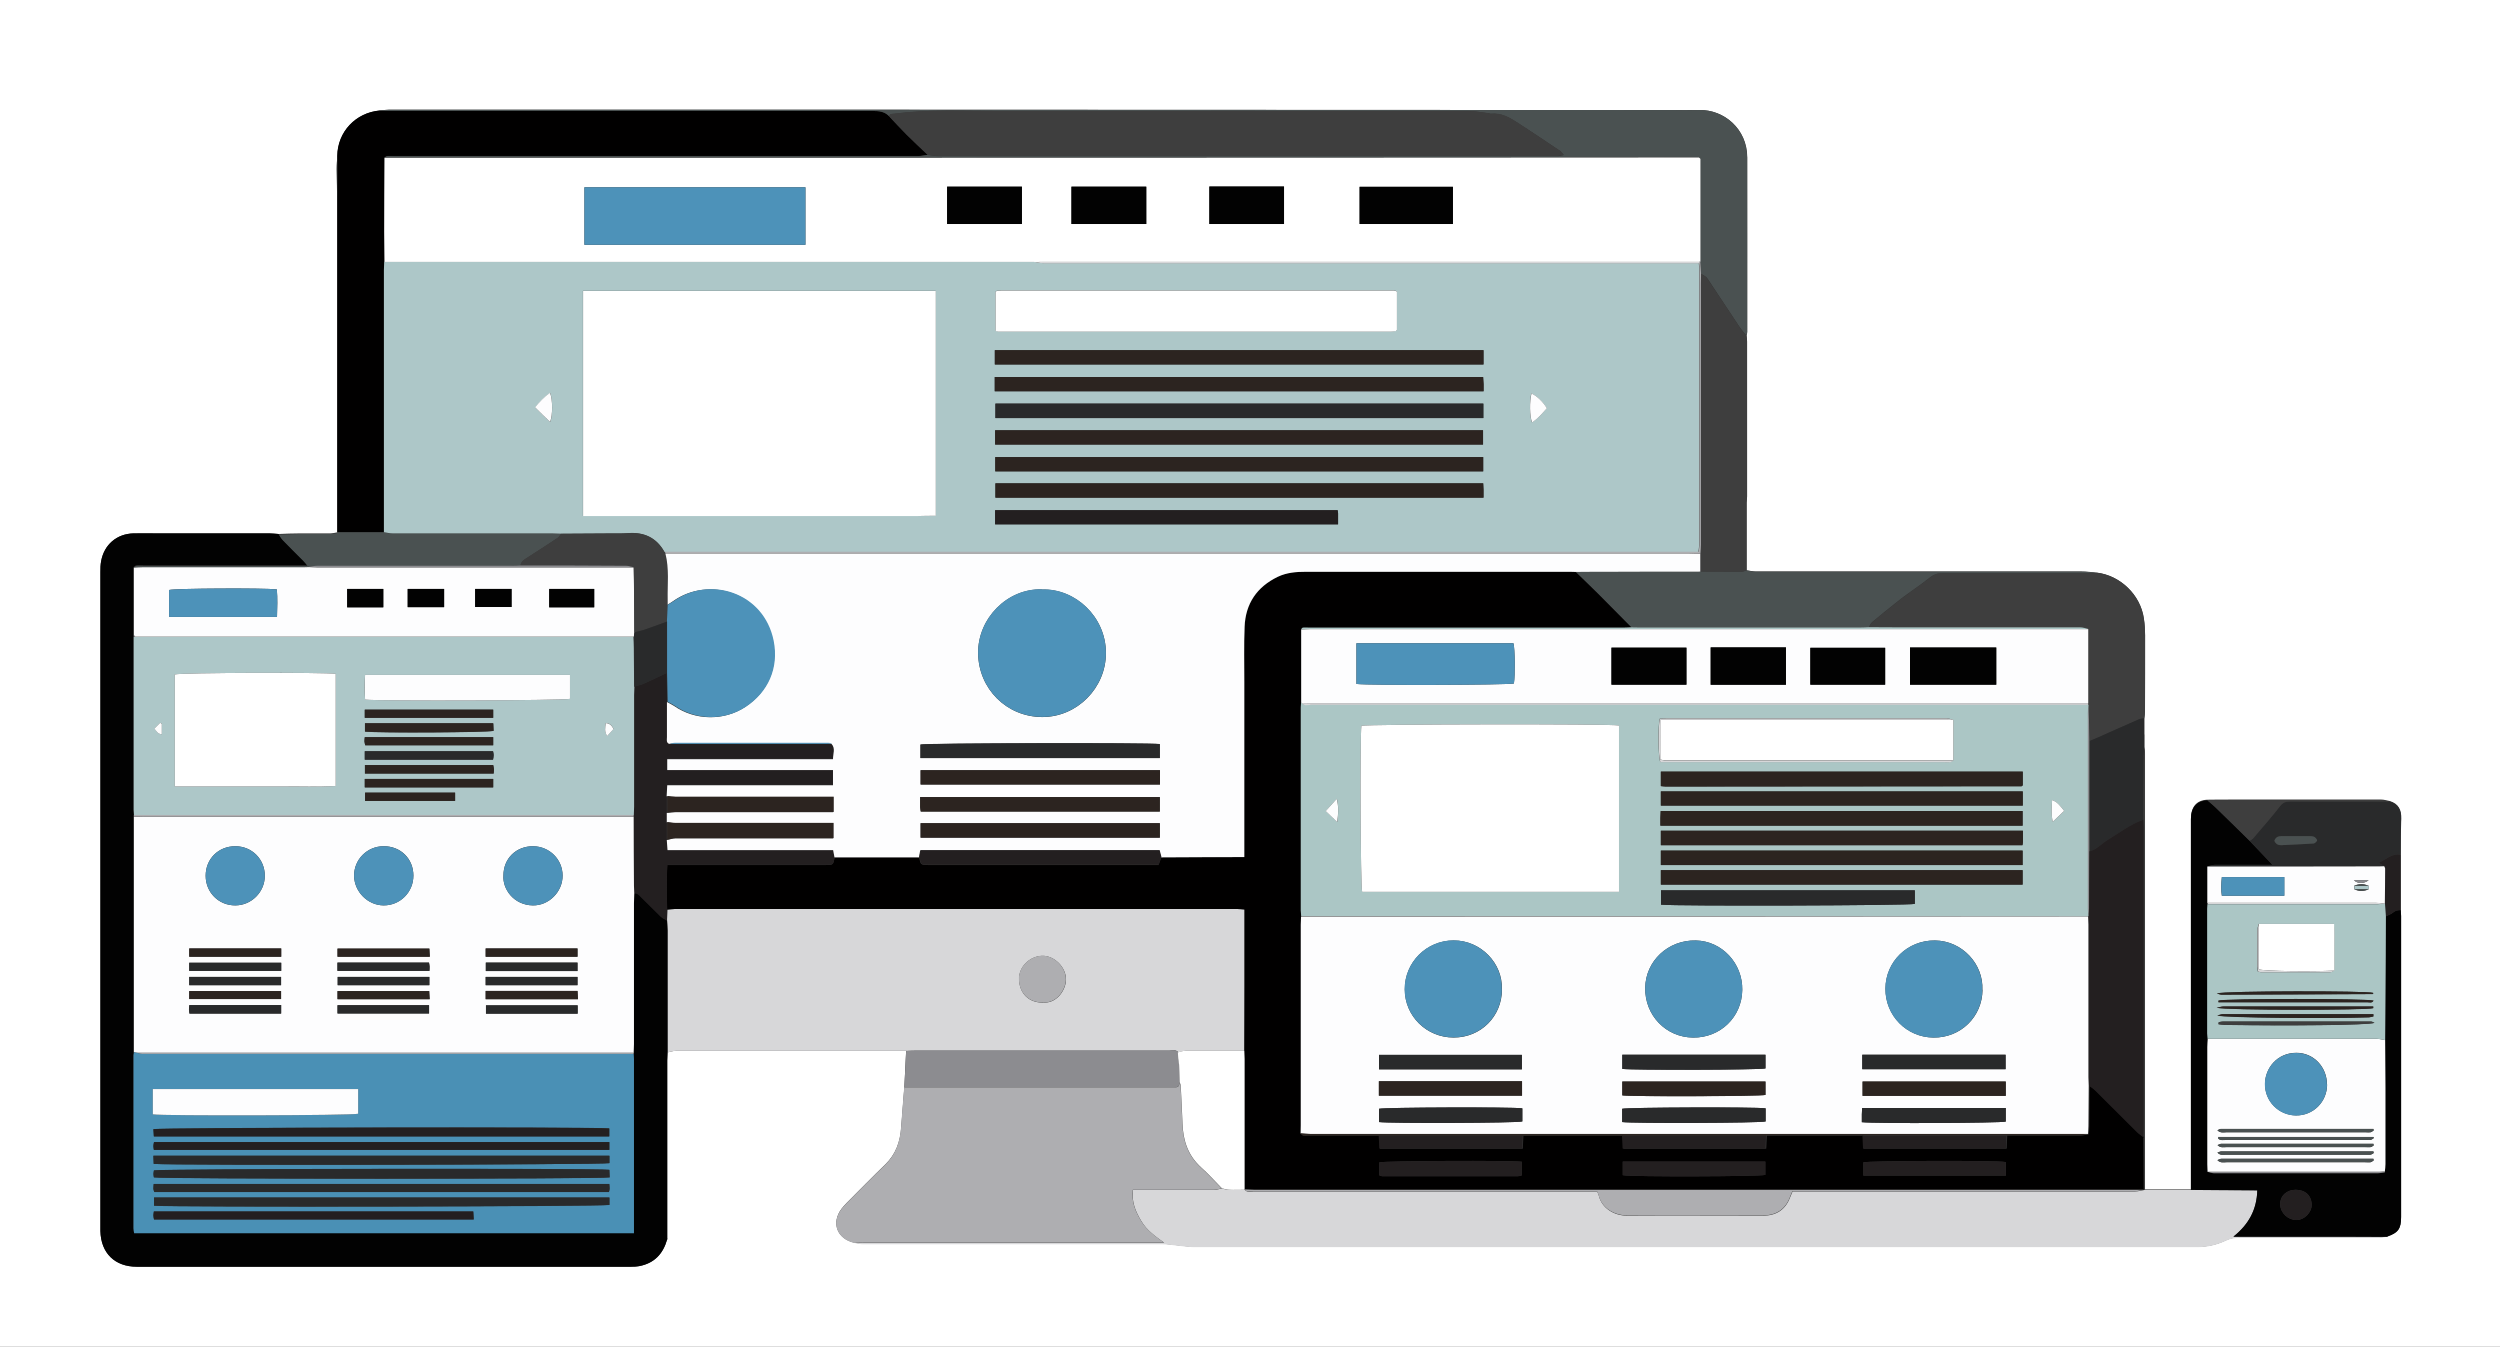
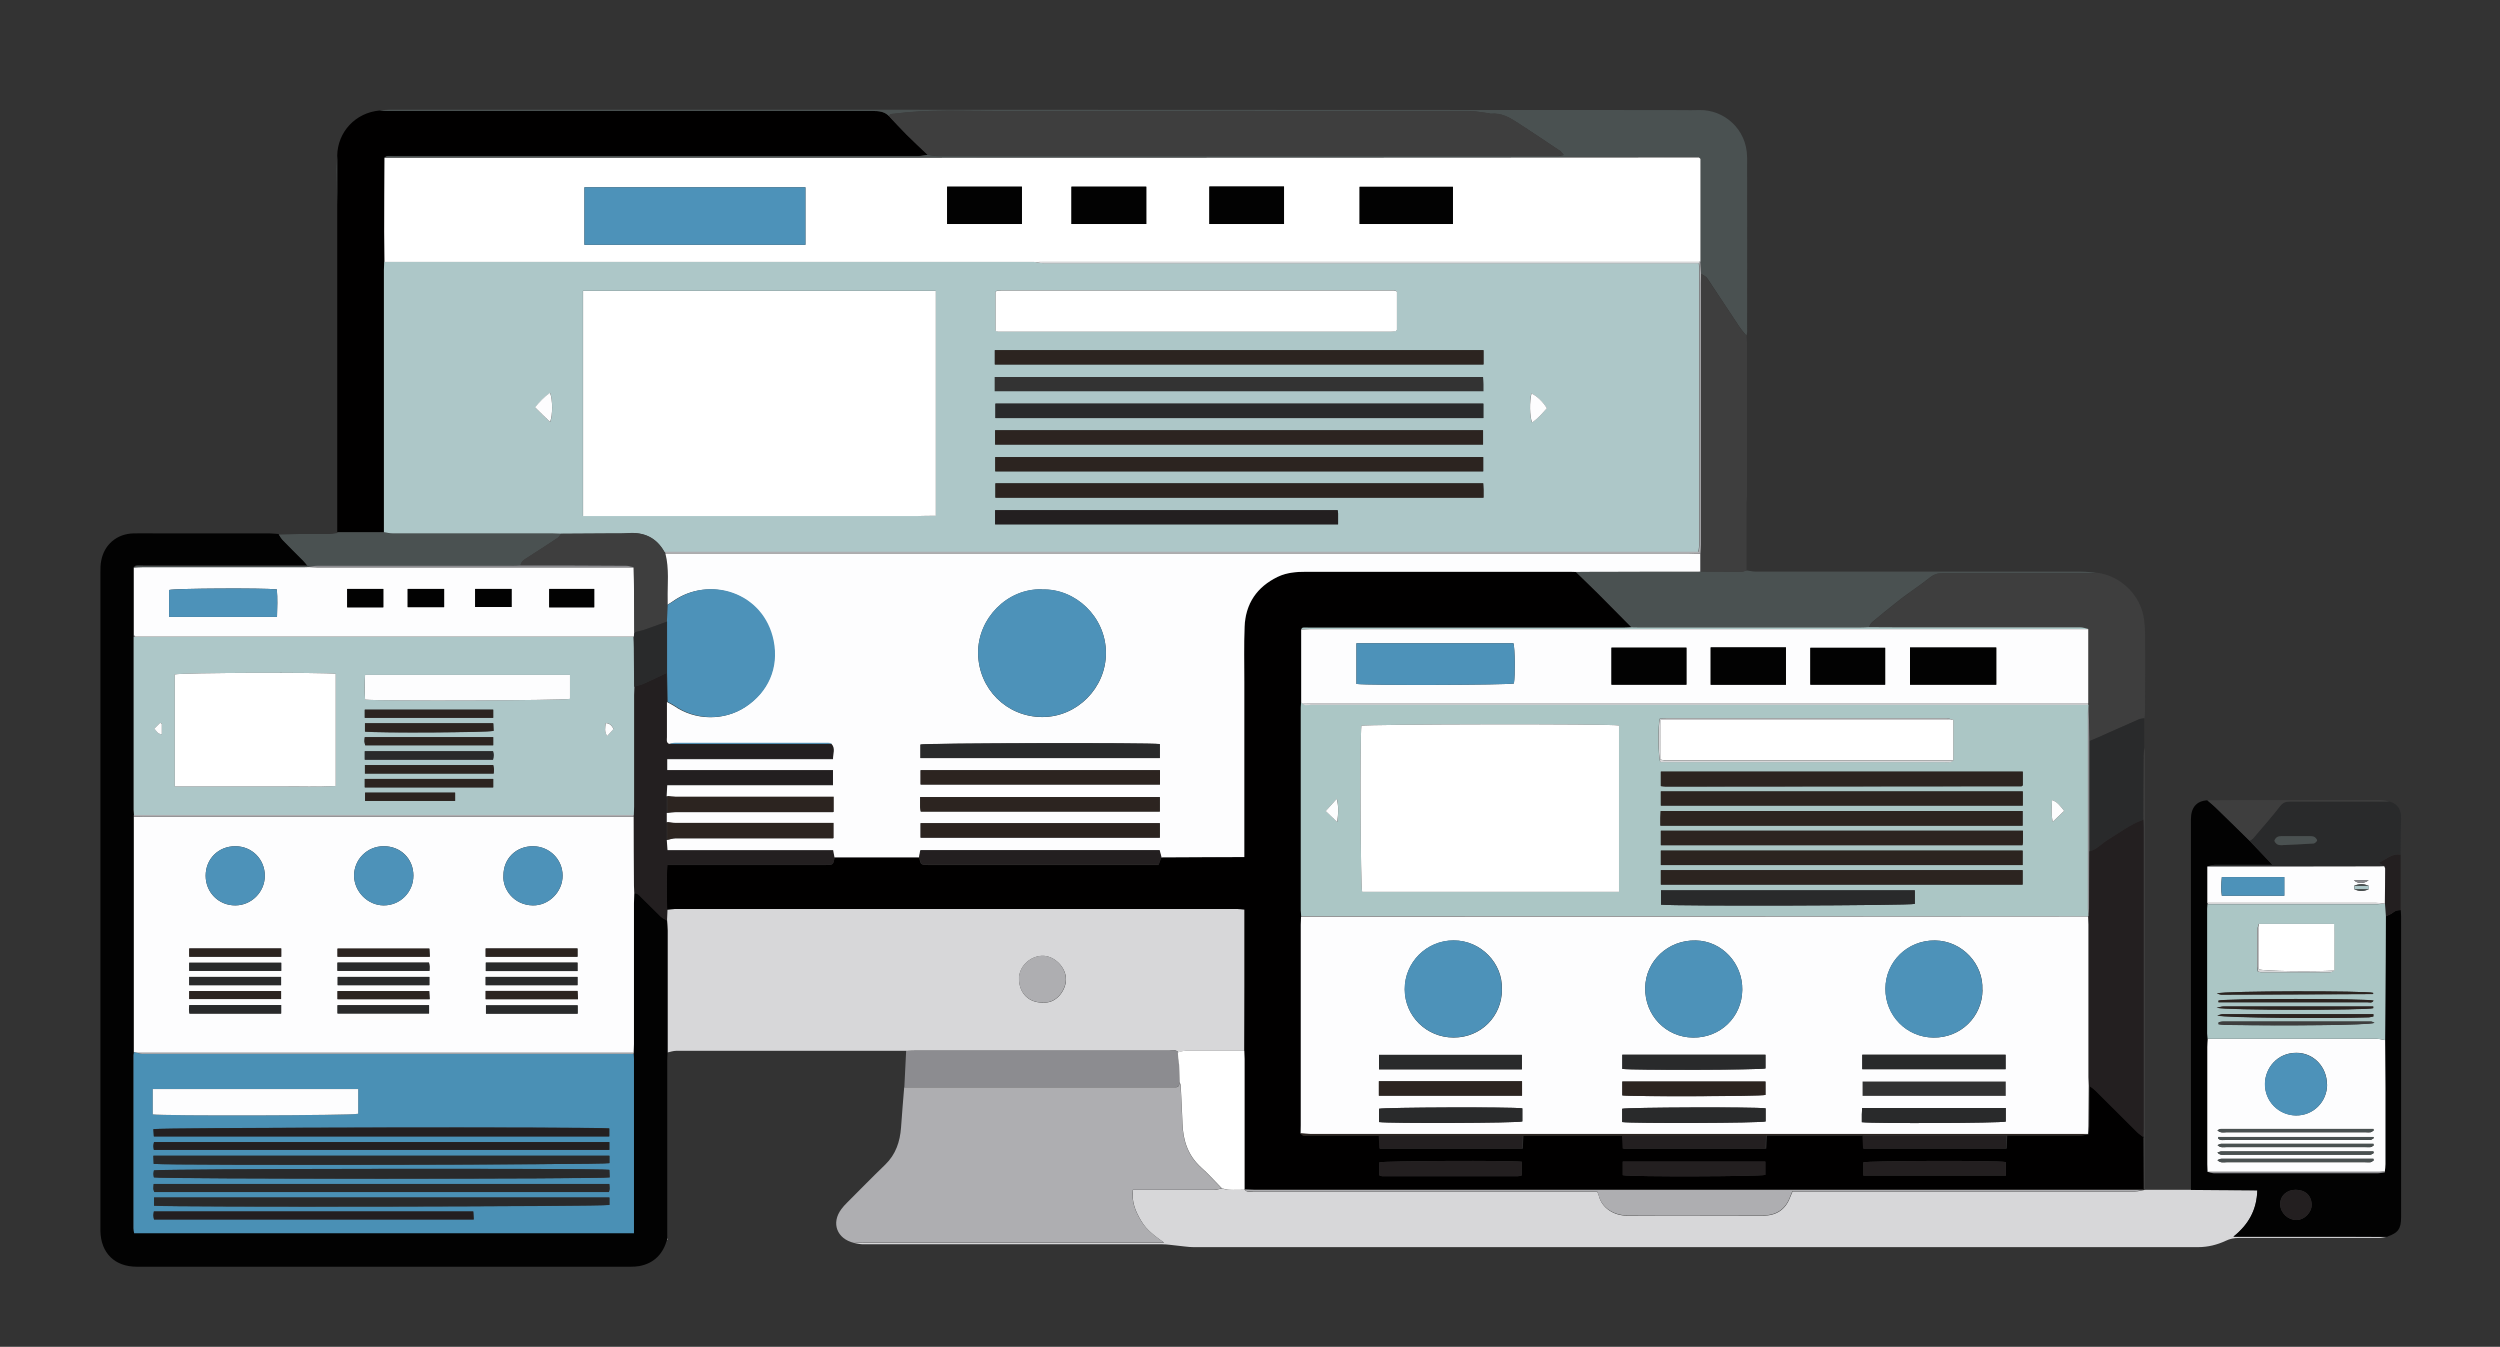
<svg xmlns="http://www.w3.org/2000/svg" id="Layer_1" data-name="Layer 1" version="1.1" viewBox="0 0 1660.6 894.6">
  <rect x="0" y="0" width="1660.6" height="894.6" fill="#333333" stroke="none" />
  <defs>
    <style>
      .cls-1 {
        fill: #020202;
      }

      .cls-1, .cls-2, .cls-3, .cls-4, .cls-5, .cls-6, .cls-7, .cls-8, .cls-9, .cls-10, .cls-11, .cls-12, .cls-13, .cls-14, .cls-15, .cls-16 {
        stroke-width: 0px;
      }

      .cls-2 {
        fill: #8c8c90;
      }

      .cls-3 {
        fill: #4d92b9;
      }

      .cls-4 {
        fill: #292a2b;
      }

      .cls-5 {
        fill: #abc6c5;
      }

      .cls-6 {
        fill: #2c2420;
      }

      .cls-7 {
        fill: #010000;
      }

      .cls-8 {
        fill: #4a90b5;
      }

      .cls-9 {
        fill: #aeaeb1;
      }

      .cls-10 {
        fill: #fdfdfe;
      }

      .cls-11 {
        fill: #d7d7d9;
      }

      .cls-12 {
        fill: #231f20;
      }

      .cls-13 {
        fill: #fff;
      }

      .cls-14 {
        fill: #adc7c8;
      }

      .cls-15 {
        fill: #3e3e3e;
      }

      .cls-16 {
        fill: #4a5151;
      }
    </style>
  </defs>
-   <path class="cls-13" d="M-167.5,980.1c0-361.4,0-722.8,0-1084.2,652.7,0,1305.4,0,1958.1,0,.3.3.7.7,1,1V980.1c-.3.3-.7.7-1,1H-166.5c-.3-.3-.7-.7-1-1ZM1424.3,488v-1.7c0-3.1,0-6.1,0-9.2.1-1.5.4-3,.4-4.5,0-16.9.1-33.8.1-50.7,0-3.7-.2-7.4-.8-11-2.2-15.8-15.7-28.8-31.5-30.6-3.3-.3-6.6-.7-9.9-.7-72,0-144,0-216.1,0-2.1,0-4.2-.5-6.3-.8,0-10.1,0-20.3,0-30.4,0-4.9,0-9.8,0-14.7,0-1.3.3-2.6.3-4,0-34.2,0-68.5,0-102.7,0-1.3-.2-2.6-.3-4,.1-.8.4-1.6.4-2.5,0-38.6,0-77.3,0-115.9,0-19.1-15.6-31.8-31.6-31.5-6.7.1-13.4,0-20.1,0-175.8,0-351.7-.2-527.5-.2-107.7,0-215.5,0-323.2,0-2,0-4,.3-5.9.5-16,1.5-28,14.2-28.2,30.1-.2,3-.5,5.9-.4,8.9,0,7.8.3,15.6.4,23.5,0,1.8,0,3.7,0,5.5,0,53.5,0,107,0,160.5,0,17.2,0,34.4,0,51.7-1.6.3-3.2.7-4.8.7-6.8,0-13.6,0-20.4,0-4.6,0-9.2.2-13.9.4-2-.1-4-.4-6-.4-24.9,0-49.9,0-74.8,0-5.2,0-10.4,0-15.6,0-11,.3-19.3,7.4-21.4,18.3-.5,2.4-.5,5-.5,7.5,0,144.9,0,289.7,0,434.6,0,1,0,2,0,3,.3,14.6,9.6,23.7,24.1,23.7,109.4,0,218.9,0,328.3,0,1.8,0,3.7,0,5.5-.4,9.9-1.9,15.8-8.1,18.5-17.6.1,0,.4-.2.4-.2,0-.3-.2-.5-.3-.8,0-39.3,0-78.6,0-117.9,0-1.8.1-3.7.2-5.5,1.9-.4,3.8-1,5.7-1.1,29.1,0,58.1,0,87.2,0,21.9,0,43.7,0,65.6,0l-1.2,24.1c-.7,8.9-1.4,17.9-2.1,26.8-.6,9.4-3.5,17.8-10.5,24.6-8.6,8.3-17,16.9-25.5,25.4-1.3,1.3-2.5,2.7-3.6,4.1-7,9.3-3,19.9,8.4,22.5,1.9.3,3.9.8,5.8.8,66.3,0,132.5,0,198.8,0,3.3,0,6.6.6,9.9.9,3.6.3,7.3,1,10.9,1,222.4,0,444.8,0,667.2,0,6.5,0,12.6-1.4,18.4-4.2,2.8-1.3,5.6-1.9,8.7-1.9,31,0,61.9,0,92.9,0,1.9,0,3.9-.5,5.8-.8,7.2-2.6,9.1-5.2,9.1-12.9,0-66.7,0-133.4,0-200,0-1.3-.1-2.7-.2-4,0-12.3,0-24.6,0-36.8,0-7.9,0-15.9.3-23.8.2-5.8-1.8-9.8-7.5-11.6-1.9-.3-3.8-1-5.7-1-33.2,0-66.4,0-99.6,0-5.3,0-10.7,0-16,.1-7.1.3-10.9,4.7-10.9,12.6,0,82.1,0,164.2,0,246.2-10.2,0-20.3,0-30.5,0,0-96.6,0-193.3,0-289.9,0-1.3-.2-2.6-.4-4,0-2.8,0-5.6,0-8.4Z" />
  <path class="cls-11" d="M1791.6-103.2c-.3-.3-.7-.7-1-1,.3.3.7.7,1,1Z" />
  <path class="cls-11" d="M-167.5,980.1c.3.3.7.7,1,1-.3-.3-.7-.7-1-1Z" />
  <path class="cls-11" d="M1790.6,981.1c.3-.3.7-.7,1-1-.3.3-.7.7-1,1Z" />
  <path class="cls-11" d="M601.9,698c-21.9,0-43.7,0-65.6,0-29.1,0-58.1,0-87.2,0-1.9,0-3.8.7-5.7,1.1,0-27,0-53.9,0-80.9,0-2.2-.2-4.3-.3-6.5,0-2.5.1-5,.2-7.5,1.7-.1,3.3-.3,5-.4,124.6,0,249.2,0,373.8,0,1.5,0,2.9.2,4.7.3v5.2c0,15.4,0,30.8,0,46.1,0,14.2,0,28.4-.1,42.6-13.1,0-26.2,0-39.3,0-1.6,0-3.2.7-4.7,1-1.7-2.1-4.1-1.1-6.1-1.1-56.2,0-112.3,0-168.5,0-2,0-4,.1-6,.2ZM692.6,665.9c9.1,1,15.3-8.1,15.5-15,.2-8.3-7.8-16.3-16-16-8.2.3-15.7,7.5-15.2,16.1.5,9,6.4,15,15.8,15Z" />
  <path class="cls-11" d="M1424.8,790.3c10.2,0,20.3,0,30.5,0,14.6,0,29.2.2,44.1.3-.3,12.9-5.6,22.6-15.9,30.8,2.7,0,4.3,0,5.9,0,24.3,0,48.5,0,72.8,0,7.9,0,15.7,0,23.6.1-1.9.3-3.9.8-5.8.8-31,0-61.9,0-92.9,0-3.1,0-5.8.5-8.7,1.9-5.8,2.7-11.9,4.2-18.4,4.2-222.4,0-444.8,0-667.2,0-3.6,0-7.3-.7-10.9-1-3.3-.3-6.6-.9-9.9-.9-66.3,0-132.5,0-198.8,0-1.9,0-3.9-.5-5.8-.8,2.2,0,4.3-.2,6.5-.2,64.7,0,129.5,0,194.2,0h5.2c-5.9-4.3-11.6-8.2-15.2-14.4-3.7-6.2-6.6-12.6-5.5-20.7,2.1,0,3.9,0,5.7,0,16.1,0,32.1,0,48.2,0,1.7,0,3.4-.7,5.2-1,1.6.4,3.1,1,4.7,1,3.5.1,6.9,0,10.4,0v-.2c1.7,2.3,4.1,1.2,6,1.2,74.1,0,148.2,0,222.3,0h5.8c.5,1.2.9,2,1.1,2.8,2,8.4,10.3,13.4,18.9,13.3,30.1-.2,60.2,0,90.3,0,8.8,0,14.8-4.1,17.8-12,.5-1.3,1.1-2.7,1.7-4.1h62.1c55.2,0,110.4,0,165.6,0,1.9,0,3.8-.6,5.7-.9v-.2c.2,0,.5,0,.8.1Z" />
  <path class="cls-1" d="M443.1,611.6c0,2.2.3,4.3.3,6.5,0,27,0,53.9,0,80.9,0,1.8-.2,3.7-.2,5.5,0,39.3,0,78.6,0,117.9,0,.3,0,.7-.1,1-2.7,9.5-8.5,15.7-18.5,17.6-1.8.3-3.7.4-5.5.4-109.4,0-218.9,0-328.3,0-14.6,0-23.8-9.1-24.1-23.7,0-1,0-2,0-3,0-144.9,0-289.7,0-434.6,0-2.5,0-5,.5-7.5,2-10.9,10.4-18,21.4-18.3,5.2-.1,10.4,0,15.6,0,24.9,0,49.9,0,74.8,0,2,0,4,.3,6,.4.9,1.3,1.7,2.8,2.8,3.9,4.4,4.5,9,9,13.4,13.5.9.9,1.6,1.9,2.9,3.4-2.5,0-4.1,0-5.8,0-34.4,0-68.8,0-103.2,0-1.5,0-3-.1-4.5,0-.7,0-1.2.8-1.9,1.2,0,14.9,0,29.9,0,44.8,0,.4,0,.7,0,1.1,0,.8,0,1.7,0,2.5,0,37.5,0,74.9,0,112.4,0,1.2.1,2.3.2,3.5,0,.4,0,.8,0,1.2,0,5,0,10,0,15,0,47.2,0,94.3,0,141.5,0,.7-.3,1.3-.3,2,0,38.3,0,76.6,0,114.9,0,1.1.3,2.2.4,3.2h332v-4.3c0-37.1,0-74.2,0-111.4,0-1.2-.1-2.3-.2-3.5,0-.3,0-.7,0-1,0-1.8.2-3.7.2-5.5,0-31.1,0-62.2,0-93.4,0-2.2.1-4.3.2-6.5,2.2-.4,3.3,1.1,4.6,2.4,4.4,4.4,8.7,8.8,13.1,13,1.1,1.1,2.7,1.7,4.1,2.6Z" />
  <path class="cls-9" d="M811.6,789.3c-1.7.4-3.4,1-5.2,1-16.1,0-32.1,0-48.2,0-1.8,0-3.6,0-5.7,0-1.1,8.1,1.8,14.5,5.5,20.7,3.7,6.2,9.4,10.1,15.2,14.4h-5.2c-64.7,0-129.5,0-194.2,0-2.2,0-4.3.1-6.5.2-11.4-2.7-15.4-13.2-8.4-22.5,1.1-1.5,2.3-2.8,3.6-4.1,8.5-8.5,16.9-17.1,25.5-25.4,7-6.8,9.8-15.2,10.5-24.6.6-9,1.4-17.9,2.1-26.8,59,0,118,0,177,0,1,0,2,0,3,0,2.4.2,2.7-1.4,2.9-3.2.2.8.7,1.5.7,2.3.4,8.5.9,16.9,1.2,25.4.4,11.3,3.8,21.1,12.4,28.9,4.8,4.3,9.1,9.2,13.7,13.8Z" />
  <path class="cls-7" d="M224,353.6c0-17.2,0-34.4,0-51.7,0-53.5,0-107,0-160.5,0-1.8,0-3.7,0-5.5,0-10.8,0-21.6,0-32.4.2-15.9,12.2-28.7,28.2-30.1,1.8.1,3.6.3,5.5.3,107.4,0,214.7,0,322.1,0,4.2,0,7.9.4,10.9,3.6,3.8,4.1,7.6,8.2,11.6,12.2,4.5,4.5,9.3,8.9,13.9,13.3-2.1.3-4.2.8-6.3.8-116,0-232,0-348,0-1.5,0-3,0-4.5,0-.7,0-1.4.7-2,1,0,16.4-.1,32.9-.2,49.3,0,6.6.1,13.3.2,19.9,0,1.8-.2,3.7-.2,5.5,0,58,0,116.1,0,174.1-10.4,0-20.7,0-31.1,0Z" />
  <path class="cls-1" d="M1585.8,821.6c-7.9,0-15.7-.1-23.6-.1-24.3,0-48.5,0-72.8,0-1.6,0-3.2,0-5.9,0,10.2-8.2,15.5-17.9,15.9-30.8-14.8,0-29.5-.2-44.1-.3,0-82.1,0-164.2,0-246.2,0-7.9,3.8-12.2,10.9-12.6,1.8,1.5,3.6,2.9,5.2,4.5,7.6,7.4,15.2,14.9,22.9,22.4,4.8,5.1,9.7,10.2,15.2,16h-6c-10.9,0-21.7,0-32.6,0-1.5,0-3.1.7-4.6,1,0,8,0,16,0,24.1,0,.3,0,.7,0,1,0,1-.2,2-.2,3,0,27.6,0,55.3,0,82.9,0,1.2.2,2.3.3,3.5,0,1.8-.3,3.6-.3,5.5,0,26,0,51.9,0,77.9,0,1.7.1,3.3.2,5,1.5.3,3,1,4.5,1,36.1,0,72.2,0,108.3,0,1.6,0,3.3-.4,4.9-.6,0,0,.3-.3.3-.3l-.2-.3c.1-1.7.4-3.3.4-5,0-16.9,0-33.8,0-50.7,0-10.5-.1-21.1-.2-31.6,0-9.6.2-19.3.2-28.9.1-17.8.2-35.6.3-53.4,1.6-.8,3.5-1.3,4.8-2.5,1.6-1.4,3.2-1.6,5.1-1.6,0,1.3.2,2.7.2,4,0,66.7,0,133.4,0,200,0,7.7-1.9,10.4-9.1,12.9ZM1535.5,800.4c0-6.1-4.2-10.1-10.6-10.1-6.1,0-10.5,4.2-10.3,9.8.2,5.7,5.2,10.3,10.9,10.3,5,0,10-5,10-10Z" />
  <path class="cls-16" d="M255.3,104.7c.7-.4,1.3-.9,2-1,1.5-.2,3,0,4.5,0,116,0,232,0,348,0,2.1,0,4.2-.5,6.3-.8,2.3.3,4.6.8,6.9.8,136,0,272.1,0,408.1,0,1.3,0,2.7,0,4,0,1,0,2.1-.4,3.6-.7-1.1-1.2-1.6-2.1-2.4-2.7-9.3-6.2-18.5-12.5-27.9-18.5-5.5-3.6-11.1-6.9-18.1-6.2-.6,0-1.3-.3-1.9-.4-4.3-.5-8.6-1.4-12.9-1.4-104.2,0-208.5-.1-312.7,0-23,0-46.1-1.2-69,1.8-1.3.2-2.8-.1-3.1,1.7-3-3.2-6.7-3.6-10.9-3.6-107.4,0-214.7,0-322.1,0-1.8,0-3.7-.2-5.5-.3,2-.2,4-.5,5.9-.5,107.7,0,215.5,0,323.2,0,175.8,0,351.7.2,527.5.2,6.7,0,13.4.2,20.1,0,16-.3,31.5,12.4,31.6,31.5.1,38.6,0,77.3,0,115.9,0,.8-.2,1.6-.4,2.5-1.6-2-3.4-4-4.8-6.1-7.1-10.6-14.1-21.4-21.2-32-.9-1.4-2.8-2.1-4.3-3.1-.2-2.8-.4-5.5-.5-8.3,0-22.7,0-45.5,0-68.2,0-.1-.2-.3-.3-.4-.1-.1-.2-.2-.7-.6-1.6,0-3.6,0-5.6,0-171.7,0-343.4.2-515.1.2-115.3,0-230.6,0-345.9,0-2.2,0-4.3,0-6.5,0Z" />
  <path class="cls-15" d="M1392.6,380.4c15.8,1.8,29.3,14.8,31.5,30.6.5,3.6.7,7.3.8,11,0,16.9,0,33.8-.1,50.7,0,1.5-.2,3-.4,4.5-1.1.2-2.4.1-3.4.6-9.2,4-18.3,8.1-27.5,12.2-1.8.8-3.7,1.5-5.5,2.3,0-4.5,0-9-.2-13.5,0-3.3-.4-6.6-.5-9.9,0-.3,0-.5-.2-.7,0-.4,0-.7,0-1.1,0-16.4,0-32.8,0-49.3-1.7-.3-3.3-1-5-1-40,0-80.1,0-120.1,0-6.8,0-13.7,0-20.5-.1.7-1.1,1.1-2.5,2.1-3.3,6.4-5.3,12.8-10.6,19.4-15.7,6.3-4.9,13.1-9.2,19.3-14.2,2.4-2,4.7-2.7,7.7-2.7,33,0,65.9,0,98.9,0,1.3,0,2.6-.2,3.9-.3Z" />
  <path class="cls-16" d="M1392.6,380.4c-1.3.1-2.6.3-3.9.3-33,0-65.9,0-98.9,0-3,0-5.2.8-7.7,2.7-6.2,5-13,9.4-19.3,14.2-6.6,5.1-13,10.4-19.4,15.7-.9.8-1.4,2.2-2.1,3.3-2.2,0-4.3.2-6.5.2-48.4,0-96.9,0-145.3,0-2,0-4,0-6-.1-7.3-7.4-14.7-14.9-22.1-22.3-4.9-4.9-10-9.7-15-14.6,8.2,0,16.3,0,24.5-.1,19.5,0,39,0,58.4-.1,9.2,0,18.4.1,27.6.1,1.1,0,2.2-.5,3.3-.8,2.1.3,4.2.8,6.3.8,72,0,144,0,216.1,0,3.3,0,6.6.5,9.9.7Z" />
  <path class="cls-15" d="M1160.3,378.9c-1.1.3-2.2.8-3.3.8-9.2,0-18.4,0-27.6-.1,0-3.9,0-7.8,0-11.7.1-2,.3-4,.3-6,0-58,0-116,0-173.9,0-2,0-4,.1-6,1.5,1,3.4,1.7,4.3,3.1,7.2,10.6,14.1,21.3,21.2,32,1.4,2.2,3.2,4.1,4.8,6.1.1,1.3.3,2.6.3,4,0,34.2,0,68.5,0,102.7,0,1.3-.2,2.7-.3,4,0,4.9,0,9.8,0,14.7,0,10.1,0,20.3,0,30.4Z" />
  <path class="cls-2" d="M783.6,718.9c-.2,1.7-.5,3.4-2.9,3.2-1,0-2,0-3,0-59,0-118,0-177,0,.4-8,.8-16,1.2-24.1,2,0,4-.2,6-.2,56.2,0,112.3,0,168.5,0,2.1,0,4.4-.9,6.1,1.1,0,1.3.1,2.6.2,4,.2,1.4.4,2.8.6,4.2.1,3.9.3,7.8.4,11.7Z" />
  <path class="cls-4" d="M1466.3,575.5c1.5-.4,3.1-1,4.6-1,10.9,0,21.7,0,32.6,0h6c-5.5-5.8-10.3-10.9-15.2-16,.8-.5,1.7-.9,2.3-1.6,6-7.1,12.2-14,17.9-21.4,2-2.5,3.9-3.1,6.7-3.1,22.1,0,44.1,0,66.2,0,5.7,1.8,7.7,5.9,7.5,11.6-.3,7.9-.2,15.9-.3,23.8-5.8-1.2-9.4,2.8-14.5,5.3,1.7,1.1,2.6,1.7,3.6,2.2-2,0-4,.1-6,.1-37.2,0-74.3,0-111.5.1ZM1510.7,558.6c.9,2,2.4,2.9,4.6,2.8,7.1-.3,14.2-.6,21.3-1.1.9,0,2-1.1,2.4-1.9.2-.5-.8-1.8-1.5-2.3-.8-.5-1.9-.7-2.8-.7-6.5,0-13,0-19.5,0-2.2,0-3.8.8-4.6,3.2Z" />
  <path class="cls-16" d="M224,353.6c10.4,0,20.7,0,31.1,0,1.9.3,3.9.8,5.8.8,35.3,0,70.6,0,105.9,0,2,0,4,.1,6,.2-.8.9-1.4,2.1-2.4,2.8-6.7,4.5-13.5,8.8-20.3,13.2-2,1.3-4,2.4-4.3,5.1-2,0-4,.2-6,.2-43,0-85.9,0-128.9,0-1.9,0-3.9.5-5.8.8-1.8,0-3.7.1-5.5.1-34.9,0-69.8,0-104.7,0-2,0-4,.2-6,.3.6-.4,1.2-1.2,1.9-1.2,1.5-.2,3,0,4.5,0,34.4,0,68.8,0,103.2,0,1.6,0,3.3,0,5.8,0-1.3-1.6-2.1-2.6-2.9-3.4-4.5-4.5-9-8.9-13.4-13.5-1.1-1.1-1.9-2.6-2.8-3.9,4.6-.1,9.2-.3,13.9-.4,6.8,0,13.6,0,20.4,0,1.6,0,3.2-.5,4.8-.7Z" />
  <path class="cls-4" d="M1387.9,492.2c1.8-.8,3.7-1.5,5.5-2.3,9.2-4.1,18.3-8.2,27.5-12.2,1-.4,2.3-.4,3.4-.6,0,3.1,0,6.1,0,9.2,0,.6,0,1.1,0,1.7,0,2.8,0,5.6,0,8.4-.1,1.8-.4,3.6-.4,5.5,0,14.2-.2,28.4-.2,42.6-8.7,3-15.9,8.7-23.7,13.4-4.1,2.5-7.2,6.4-12.1,7.6,0-24.4,0-48.9,0-73.3Z" />
  <path class="cls-15" d="M1587.4,532.4c-22.1,0-44.1,0-66.2,0-2.8,0-4.8.6-6.7,3.1-5.7,7.4-11.9,14.3-17.9,21.4-.6.7-1.5,1.1-2.3,1.6-7.6-7.5-15.2-15-22.9-22.4-1.7-1.6-3.5-3-5.2-4.5,5.3,0,10.7-.1,16-.1,33.2,0,66.4,0,99.6,0,1.9,0,3.8.7,5.7,1Z" />
  <path class="cls-12" d="M1583.7,575.3c-.9-.6-1.8-1.2-3.6-2.2,5.1-2.4,8.7-6.4,14.5-5.3,0,12.3,0,24.6,0,36.8-1.9,0-3.5.2-5.1,1.6-1.3,1.1-3.2,1.7-4.8,2.5-.2-2.8-.4-5.5-.6-8.3,0-7.8.2-15.5.2-23.3,0-.6-.4-1.2-.6-1.8Z" />
  <path class="cls-15" d="M1423.8,544.5c0-14.2.1-28.4.2-42.6,0-1.8.2-3.6.4-5.5.1,1.3.4,2.6.4,4,0,96.6,0,193.3,0,289.9-.3,0-.6,0-.8-.1,0-11.6-.2-23.2-.2-34.7,0-2,.2-4,.2-6,0-66.5,0-132.9,0-199.4,0-1.8-.1-3.7-.2-5.5Z" />
  <path class="cls-16" d="M224,103.5c0,10.8,0,21.6,0,32.4-.1-7.8-.3-15.6-.4-23.5,0-3,.3-5.9.4-8.9Z" />
  <path class="cls-16" d="M1160.3,348.4c0-4.9,0-9.8,0-14.7,0,4.9,0,9.8,0,14.7Z" />
  <path class="cls-15" d="M1424.3,488c0-.6,0-1.1,0-1.7,0,.6,0,1.1,0,1.7Z" />
  <path class="cls-11" d="M443.1,823.5c0-.3,0-.7.1-1,0,.3.2.5.3.8,0,0-.2.2-.4.2Z" />
  <path class="cls-7" d="M1423.7,755.4c0,11.6.2,23.2.2,34.7,0,0,0,.2,0,.2-2,0-4,0-6,0-78.6,0-157.3,0-235.9,0-83.6,0-167.3,0-250.9,0-32.8,0-65.6,0-98.4,0-2,0-4-.2-6-.2,0,0,0,.2,0,.2,0-28.9,0-57.8,0-86.8,0-1.8-.1-3.7-.2-5.5,0-14.2.1-28.4.1-42.6,0-15.4,0-30.8,0-46.1v-5.2c-1.8-.1-3.3-.3-4.7-.3-124.6,0-249.2,0-373.8,0-1.7,0-3.3.2-5,.4-.3-9.8-.5-19.5.1-29.6,2.6,0,4.6,0,6.5,0,32.9,0,65.8,0,98.7,0,5,0,5,0,6-5.2,18.7,0,37.4,0,56.1,0,1,5.1,1,5.2,6.5,5.2,49.2,0,98.5,0,147.7,0s3.3,0,4.8,0c.7-2,1.3-3.6,1.8-5.1,18.3,0,36.6-.1,55.3-.2,0-2.4,0-4.3,0-6.1,0-36.8,0-73.6,0-110.3,0-12.2-.3-24.4.2-36.6.6-15.3,8.2-26.5,22.1-33.2,5.8-2.8,12.1-3.3,18.6-3.3,58.5,0,117,0,175.6,0,1.2,0,2.3,0,3.5.1,5,4.9,10,9.6,15,14.6,7.4,7.4,14.7,14.8,22.1,22.3-2,0-4,.2-6,.2-69.2,0-138.4,0-207.5,0-1.5,0-3,0-4.5,0-.4,0-.8.7-1.2,1.1,0,16.3,0,32.6,0,48.9,0,1-.2,2-.2,3,0,44.9,0,89.9,0,134.8,0,1.3.2,2.7.3,4,0,1.8-.2,3.7-.2,5.5,0,44.4,0,88.7,0,133.1,0,1.8,0,3.7-.1,5.5,1.1,2.3,3.2,1.4,4.8,1.4,15.7.1,31.4.1,47.1.1.1,2.8.3,5.6.4,8.6h94.9c.1-3.1.3-5.9.4-8.6,22,0,44,0,66,0,.1,2.8.3,5.6.4,8.6h94.9c.1-3.1.3-5.9.4-8.6,21.3,0,42.7,0,64,0,.1,2.8.3,5.6.4,8.6h94.9c.1-3.1.2-5.9.4-8.7,16.3,0,32.6,0,49,0,1.7,0,3.4-.6,5.2-.9.1-1.8.3-3.6.3-5.4,0-8.9.2-17.8.2-26.8,1.4,1.1,3,2.1,4.3,3.3,9.3,9.2,18.5,18.4,27.7,27.6,1.3,1.3,2.8,2.3,4.3,3.4ZM1077.9,780.6c6.1,1.2,91.3.9,94.7-.2v-8.8h-94.7v9ZM1332.4,771.9c-6-1.2-91.3-.9-94.7.2v8.8h94.7v-9ZM916.2,780.7c.9.3,1.4.6,1.9.6,29.9,0,59.8,0,89.7,0,.8,0,1.7-.2,2.5-.3.1,0,.3-.2.4-.3.1-.1.2-.2.2-.2v-8.8c-7.9-1-90.9-.6-94.7.4v8.6Z" />
  <path class="cls-12" d="M554.5,569.3c-1,5.1-1,5.2-6,5.2-32.9,0-65.8,0-98.7,0s-4,0-6.5,0c-.6,10.1-.4,19.9-.1,29.6,0,2.5-.1,5-.2,7.5-1.4-.9-2.9-1.5-4.1-2.6-4.4-4.3-8.7-8.7-13.1-13-1.3-1.3-2.5-2.8-4.6-2.4,0-1.8-.2-3.6-.2-5.5,0-15.3-.1-30.5-.2-45.8,0-.3,0-.7,0-1,0-1.8.2-3.7.2-5.5,0-24.8,0-49.5,0-74.3,0-1.8.1-3.7.2-5.5,2-.6,4.1-1,6-1.8,5.2-2.3,10.4-4.8,15.6-7.3.1,6.4.3,12.7.4,19.1,0,7.8,0,15.6,0,23.4,0,1.6-.6,3.4,1.4,4.4,1,.1,1.9.3,2.9.3,33.8,0,67.7,0,101.5,0,1.1,0,2.3-.2,3.4-.3,2.8,3.1.9,6.4,1,10.2h-110.1v7.2h110.1v10.1h-110.1c-.1,2.7-.3,5-.4,7.3,0,3.7,0,7.4,0,11.1,0,2.1,0,4.2,0,6.2,0,3.9,0,7.9,0,11.8.2,2.1.3,4.2.5,6.7h110c.3,1.9.6,3.3.9,4.8Z" />
  <path class="cls-13" d="M826.5,698c0,1.8.2,3.7.2,5.5,0,28.9,0,57.8,0,86.8-3.5,0-6.9.2-10.4,0-1.6,0-3.2-.7-4.7-1-4.5-4.6-8.9-9.5-13.7-13.8-8.6-7.8-12-17.6-12.4-28.9-.3-8.5-.8-16.9-1.2-25.4,0-.8-.5-1.6-.7-2.3-.1-3.9-.3-7.8-.4-11.7-.2-1.4-.4-2.8-.6-4.2,0-1.3-.1-2.6-.2-4,1.6-.4,3.2-1,4.7-1,13.1,0,26.2,0,39.3,0Z" />
  <path class="cls-9" d="M692.6,665.9c-9.3,0-15.3-6-15.8-15-.5-8.5,7-15.7,15.2-16.1,8.3-.3,16.2,7.7,16,16-.2,6.9-6.3,16-15.5,15Z" />
  <path class="cls-9" d="M826.8,790.1c2,0,4,.2,6,.2,32.8,0,65.6,0,98.4,0,83.6,0,167.3,0,250.9,0,78.6,0,157.3,0,235.9,0,2,0,4,0,6,0-1.9.3-3.8.9-5.7.9-55.2,0-110.4,0-165.6,0h-62.1c-.6,1.4-1.2,2.7-1.7,4.1-3,7.9-9,12-17.8,12-30.1,0-60.2,0-90.3,0-8.6,0-16.9-4.9-18.9-13.3-.2-.8-.6-1.5-1.1-2.8h-5.8c-74.1,0-148.2,0-222.3,0-2,0-4.4,1.1-6-1.2Z" />
-   <path class="cls-10" d="M420.9,542.4c0,15.3.1,30.5.2,45.8,0,1.8.1,3.6.2,5.5,0,2.2-.2,4.3-.2,6.5,0,31.1,0,62.2,0,93.4,0,1.8-.1,3.7-.2,5.5H89.6s-.4-.2-.4-.2l-.3.2c0-47.2,0-94.3,0-141.5,0-5,0-10,0-15,2.3,0,4.7-.2,7-.2,90.1,0,180.2,0,270.3,0,18.2,0,36.4,0,54.7,0ZM156.3,562.1c-11.2,0-19.7,8.4-19.7,19.6,0,11.1,8.7,19.8,19.7,19.7,10.7,0,19.5-8.8,19.6-19.5.1-11.1-8.5-19.8-19.6-19.8ZM274.6,581.6c0-11.2-8.5-19.6-19.8-19.5-11,0-19.8,9-19.6,19.8.2,10.5,9.2,19.5,19.7,19.5,10.9,0,19.7-8.8,19.7-19.8ZM334.4,581.5c-.7,9.2,7,19.7,19.5,19.9,10.7.2,19.9-9.1,19.8-19.8,0-10.8-8.7-19.3-19.5-19.5-11.3-.1-19.8,8.1-19.8,19.4ZM383.6,645v-5.6h-60.9v5.6h60.9ZM125.7,644.9h61.1v-5.4h-61.1v5.4ZM224.2,644.9h61c0-1.1.2-2,.1-2.8,0-.9-.2-1.8-.4-2.7h-60.8v5.5ZM125.7,663.6h61v-5.3h-61v5.3ZM224.2,635.5h61.3c-.1-2-.2-3.8-.3-5.4h-61v5.4ZM224.2,663.7h61.2c-.1-2.1-.2-3.8-.3-5.4h-60.9v5.4ZM322.6,663.7h61.3c0-2-.2-3.8-.3-5.5h-61v5.5ZM186.8,667.7h-61.1c0,1.1-.2,1.9-.2,2.7,0,.9.2,1.9.3,2.9h60.9v-5.5ZM186.8,630h-61.1v5.5h61.1v-5.5ZM383.7,667.8h-60.9v5.5h60.9v-5.5ZM125.7,654.4h61v-5.5h-61v5.5ZM285.2,648.9h-60.9v5.5h60.9v-5.5ZM322.6,635.5h61v-5.5h-61v5.5ZM322.6,654.4h61v-5.5h-61v5.5ZM224.2,673.2h60.8v-5.5h-60.8v5.5Z" />
+   <path class="cls-10" d="M420.9,542.4c0,15.3.1,30.5.2,45.8,0,1.8.1,3.6.2,5.5,0,2.2-.2,4.3-.2,6.5,0,31.1,0,62.2,0,93.4,0,1.8-.1,3.7-.2,5.5H89.6s-.4-.2-.4-.2l-.3.2c0-47.2,0-94.3,0-141.5,0-5,0-10,0-15,2.3,0,4.7-.2,7-.2,90.1,0,180.2,0,270.3,0,18.2,0,36.4,0,54.7,0ZM156.3,562.1c-11.2,0-19.7,8.4-19.7,19.6,0,11.1,8.7,19.8,19.7,19.7,10.7,0,19.5-8.8,19.6-19.5.1-11.1-8.5-19.8-19.6-19.8ZM274.6,581.6c0-11.2-8.5-19.6-19.8-19.5-11,0-19.8,9-19.6,19.8.2,10.5,9.2,19.5,19.7,19.5,10.9,0,19.7-8.8,19.7-19.8M334.4,581.5c-.7,9.2,7,19.7,19.5,19.9,10.7.2,19.9-9.1,19.8-19.8,0-10.8-8.7-19.3-19.5-19.5-11.3-.1-19.8,8.1-19.8,19.4ZM383.6,645v-5.6h-60.9v5.6h60.9ZM125.7,644.9h61.1v-5.4h-61.1v5.4ZM224.2,644.9h61c0-1.1.2-2,.1-2.8,0-.9-.2-1.8-.4-2.7h-60.8v5.5ZM125.7,663.6h61v-5.3h-61v5.3ZM224.2,635.5h61.3c-.1-2-.2-3.8-.3-5.4h-61v5.4ZM224.2,663.7h61.2c-.1-2.1-.2-3.8-.3-5.4h-60.9v5.4ZM322.6,663.7h61.3c0-2-.2-3.8-.3-5.5h-61v5.5ZM186.8,667.7h-61.1c0,1.1-.2,1.9-.2,2.7,0,.9.2,1.9.3,2.9h60.9v-5.5ZM186.8,630h-61.1v5.5h61.1v-5.5ZM383.7,667.8h-60.9v5.5h60.9v-5.5ZM125.7,654.4h61v-5.5h-61v5.5ZM285.2,648.9h-60.9v5.5h60.9v-5.5ZM322.6,635.5h61v-5.5h-61v5.5ZM322.6,654.4h61v-5.5h-61v5.5ZM224.2,673.2h60.8v-5.5h-60.8v5.5Z" />
  <path class="cls-14" d="M421.4,456.1c0,1.8-.2,3.7-.2,5.5,0,24.8,0,49.5,0,74.3,0,1.8-.1,3.7-.2,5.5-106.8,0-213.6,0-320.5,0-3.8,0-7.7,0-11.5,0,0-1.2-.2-2.3-.2-3.5,0-37.5,0-74.9,0-112.4,0-.8,0-1.7,0-2.5.3,0,.6,0,.9,0,2.3,0,4.7,0,7,0,108,0,216.1,0,324.1,0,0,2.5.2,4.9.2,7.4,0,8.6.2,17.2.2,25.7ZM223,447.6c-6.9-1.1-103-.8-106.9.4v74.4h35.8c11.9,0,23.7,0,35.6,0,11.8,0,23.6.4,35.5-.3v-74.5ZM378.6,448.3h-136.1c-.4,5.7-.4,11.1,0,16.4,10.2,1.1,132.4.6,136.1-.5v-15.9ZM242.3,504.6h85.2c.2-1.2.4-2.2.4-3.1,0-.8-.2-1.6-.4-2.5h-85.2v5.6ZM242.4,513.8h85.5c0-1.1.3-2,.2-2.8,0-.9-.3-1.9-.5-2.8h-85.2v5.6ZM242.3,523h85.3v-5.6h-85.3v5.6ZM327.6,471.4h-85.3v5.4h85.3v-5.4ZM327.6,480.5h-85.1v5.5c9.5,1,81.5.6,85.4-.5,0-1.6-.2-3.2-.2-4.9ZM327.6,489.6h-85.3c0,1.2-.2,2-.2,2.8,0,.9.3,1.9.5,2.6h85v-5.5ZM302.3,526.5h-59.8v5.5h59.8v-5.5ZM407.6,484.2c-1.1-1.9-2.2-3.8-5.2-4-.4,2.9-1.1,5.6.9,8.6,1.5-1.7,2.8-3.1,4.3-4.7ZM107.5,480.8c-.3-.2-.7-.4-1-.7-1.3,1.3-2.5,2.5-3.9,3.9,1.6,1.8,2.4,3.7,5,3.7v-6.9Z" />
  <path class="cls-8" d="M88.9,699.1l.3-.2s.4.1.4.1c1.7.3,3.4,1,5.1,1,108.7,0,217.5,0,326.2,0,0,1.2.2,2.3.2,3.5,0,37.1,0,74.2,0,111.4v4.3H89.1c-.1-1-.4-2.1-.4-3.2,0-38.3,0-76.6,0-114.9,0-.7.2-1.3.3-2ZM101.5,740.2c6.2,1.1,132.5.8,136.4-.4,0-2.5,0-5.1,0-7.8s0-5.6,0-8.6H101.5v16.8ZM102.2,782.1c4.4,1.1,298.4,1.1,302.8,0,0-1.7-.2-3.4-.2-5-8-1.1-298.9-.7-302.5.4-.1.7-.3,1.5-.3,2.4,0,.8.2,1.6.3,2.3ZM404.8,767.7H101.9c0,2,.2,3.7.2,5.4,11.8,1.1,298.9.6,302.7-.5v-4.9ZM404.7,749.5c-11.5-1.1-298.8-.6-302.8.5,0,1.5.2,3.1.3,4.8h302.5v-5.4ZM404.8,795.5H102.3v5.4c11,1.1,298.7.6,302.5-.5v-4.8ZM404.7,786.4H102.1c-.1,1.3-.3,2.3-.2,3.2,0,.6.3,1.2.6,2.1h302c.2-.8.4-1.5.4-2.1,0-1-.1-1.9-.2-3.3ZM404.7,758.6H102.3c-.2,1.1-.4,1.9-.4,2.7,0,.8.2,1.6.3,2.5h302.6v-5.2ZM102.3,810h212.3c0-2-.2-3.6-.3-5.3H102.2c-.1,1-.3,1.8-.3,2.6,0,.8.2,1.6.4,2.7Z" />
  <path class="cls-10" d="M420.9,422.9c-108,0-216.1,0-324.1,0-2.3,0-4.7,0-7,0-.3-.3-.6-.7-.9-1,0-14.9,0-29.9,0-44.8,2-.1,4-.3,6-.3,34.9,0,69.8,0,104.7,0,1.8,0,3.7,0,5.5-.1,2,0,4,.2,6,.2,70,0,139.9,0,209.9,0,0,4.1.2,8.3.2,12.4,0,10.3.2,20.5.2,30.8-.1,1-.3,2-.4,3ZM112.3,409.8h71.7c.2-6.3.4-12.3-.1-18.3-8.1-1-67.9-.7-71.6.4v17.9ZM394.7,391.2h-29.9v12.2h29.9v-12.2ZM270.8,403.3h24.2v-12.1h-24.2v12.1ZM254.6,403.4v-12.2h-24v12.2h24ZM315.6,403.2h24.2v-12h-24.2v12Z" />
  <path class="cls-9" d="M88.9,541.3c3.8,0,7.7,0,11.5,0,106.8,0,213.6,0,320.5,0,0,.3,0,.7,0,1-18.2,0-36.4,0-54.7,0-90.1,0-180.2,0-270.3,0-2.3,0-4.7.1-7,.2,0-.4,0-.8,0-1.2Z" />
  <path class="cls-11" d="M420.9,699.9c-108.7,0-217.5,0-326.2,0-1.7,0-3.4-.6-5.1-1,110.4,0,220.9,0,331.3,0,0,.3,0,.7,0,1Z" />
  <path class="cls-9" d="M88.9,421.8c.3.3.6.7.9,1-.3,0-.6,0-.9,0,0-.4,0-.7,0-1.1Z" />
  <path class="cls-14" d="M372.7,354.5c-2,0-4-.2-6-.2-35.3,0-70.6,0-105.9,0-1.9,0-3.9-.5-5.8-.8,0-58,0-116.1,0-174.1,0-1.8.1-3.7.2-5.5,2.2,0,4.4,0,6.5,0,139.4,0,278.8,0,418.1,0,2.3,0,4.7,0,7,0,2.1.3,4.2.9,6.3.9,140.3,0,280.6,0,420.8,0,4.8,0,9.7,0,14.5,0,0,.8.2,1.7.2,2.5,0,61.7,0,123.4,0,185.2,0,1.3-.3,2.5-.5,4.2-2.5,0-4.6,0-6.8,0-224.7,0-449.3,0-674,0-2,0-4,0-6,0-5.3-9.5-13.5-13.3-24.2-12.5-4,.3-8,.2-12,.2-10.8,0-21.7.1-32.5.2ZM621.6,193.2h-234.4v149.5h19.1c65.9,0,131.8,0,197.7,0,1.5,0,3,.1,4.5,0,4.2,0,8.5-.1,13-.2v-149.4ZM927.9,193.5c-1-.3-1.4-.6-1.9-.6-87,0-174,0-261,0-1,0-2,.2-3,.3-.1,0-.3.2-.4.3-.1.1-.2.2-.3.4v25.8c.8.2,1.3.5,1.7.5,87,0,174,0,261,0,1,0,2-.2,3-.3.1,0,.3-.2.4-.3.1-.1.2-.2.5-.6v-25.6ZM985.3,268.1h-324.1v9.6h324.1v-9.6ZM985.2,303.6h-324.1v9.5h324.1v-9.5ZM660.8,259.9h324.6c0-1.8,0-3.3,0-4.7,0-1.6-.2-3.2-.3-4.8h-324.4v9.5ZM985.2,321h-324v9.5h324.2c0-2,0-3.6,0-5.3,0-1.3-.1-2.6-.2-4.3ZM985.4,232.6h-324.6v9.5h324.6v-9.5ZM661,295.3h324.1v-9.5h-324.1v9.5ZM661,348.3h227.8c0-2.7,0-5,0-7.3,0-.6-.2-1.3-.3-2.1h-227.5v9.4ZM1017.2,261.3c-1.4,5.1-1.2,15.4.4,19.3,4-2.6,6.9-6.1,9.8-9.4-2.5-4.3-6.6-8.2-10.3-9.9ZM365.4,280.3c1.8-3.7,1.8-15.2,0-19.3-3.8,2.7-6.9,6-9.9,9.7,3.4,3.3,6.5,6.3,10,9.7Z" />
  <path class="cls-13" d="M687,174c-2.3,0-4.7,0-7,0-139.4,0-278.8,0-418.1,0-2.2,0-4.4,0-6.5,0,0-6.6-.2-13.3-.2-19.9,0-16.4.1-32.9.2-49.3,2.2,0,4.3,0,6.5,0,115.3,0,230.6,0,345.9,0,171.7,0,343.4-.1,515.1-.2,2,0,4,0,5.6,0,.5.4.6.5.7.6.1.1.3.3.3.4,0,22.7,0,45.5,0,68.2-.3,0-.5,0-.7.2-2.2,0-4.3,0-6.5,0-142.9,0-285.8,0-428.7,0-2.2,0-4.3,0-6.5.1ZM388.2,162.6h146.8v-38.2h-146.8v38.2ZM903.1,148.8h62v-24.7h-62v24.7ZM803.3,123.9v24.9h49.6v-24.9h-49.6ZM629.1,148.8h49.7v-24.8h-49.7v24.8ZM761.4,124h-49.7v24.8h49.7v-24.8Z" />
  <path class="cls-15" d="M590.7,77.2c.3-1.9,1.8-1.6,3.1-1.7,22.9-3.1,46-1.8,69-1.8,104.2-.1,208.5,0,312.7,0,4.3,0,8.6.9,12.9,1.4.7,0,1.3.5,1.9.4,7-.8,12.6,2.6,18.1,6.2,9.4,6.1,18.6,12.3,27.9,18.5.8.5,1.3,1.4,2.4,2.7-1.6.3-2.6.6-3.6.7-1.3.1-2.7,0-4,0-136,0-272.1,0-408.1,0-2.3,0-4.6-.5-6.9-.8-4.6-4.4-9.4-8.8-13.9-13.3-4-4-7.7-8.1-11.6-12.2Z" />
  <path class="cls-10" d="M1584.3,690.9c0,10.5.1,21.1.2,31.6,0,16.9,0,33.8,0,50.7,0,1.7-.2,3.3-.4,5,0,0,0,0,0,0-1.2,0-2.3.2-3.5.2-38.1,0-76.1,0-114.2,0,0-1.7-.2-3.3-.2-5,0-26,0-51.9,0-77.9,0-1.8.2-3.6.3-5.5,1.8,0,3.7,0,5.5,0,35.5,0,71.1,0,106.6,0,1.9,0,3.9.6,5.8.9ZM1545.7,720.4c0-11.6-8.8-21.1-20.3-21.1-12.8,0-20.8,10.2-20.9,20.6-.1,11.5,9,20.8,20.5,21,11.5.2,20.7-8.9,20.8-20.6ZM1472.9,750.8c2.1,2,4.2,1.3,6,1.3,30.7,0,61.5,0,92.2,0,1.2,0,2.4.1,3.5,0,.8-.1,1.4-.8,2.1-1.2,0-.3-.2-.7-.2-1-33.9,0-67.7,0-101.6,0-.5,0-1,.4-2,.9ZM1473.6,755.2c0,.4,0,.8-.1,1.2,1.6,1.4,3.6.8,5.5.8,30.7,0,61.5,0,92.2,0,1.2,0,2.4.1,3.5,0,.7-.1,1.4-.8,2.1-1.2,0-.2-.2-.5-.2-.7h-102.9ZM1472.9,760.6c2.1,2.1,4.2,1.4,6,1.4,30.7,0,61.5,0,92.2,0,1.2,0,2.4.1,3.5,0,.8-.1,1.4-.7,2.1-1.1,0-.4-.2-.7-.2-1.1-33.7,0-67.4,0-101,0-.7,0-1.4.4-2.6.9ZM1472.9,765.6c2,2.1,4.1,1.4,5.9,1.4,30.7,0,61.5,0,92.2,0,1.2,0,2.4.1,3.5,0,.8-.1,1.5-.7,2.2-1.1,0-.4-.1-.7-.2-1.1-33.7,0-67.4,0-101,0-.7,0-1.4.4-2.6.8ZM1472.9,770.6c2.1,2.1,4.2,1.4,6,1.4,30.7,0,61.5,0,92.2,0,1.2,0,2.4.1,3.5,0,.8-.1,1.4-.8,2.1-1.2,0-.4-.2-.7-.2-1.1-33.7,0-67.4,0-101,0-.7,0-1.4.4-2.6.9Z" />
  <path class="cls-5" d="M1584.3,690.9c-1.9-.3-3.9-.9-5.8-.9-35.5,0-71.1,0-106.6,0-1.8,0-3.7,0-5.5,0,0-1.2-.3-2.3-.3-3.5,0-27.6,0-55.3,0-82.9,0-1,.1-2,.2-3,37.7,0,75.3,0,113,0,1.5,0,3-.3,4.4-.4h.3c0,0,.2.1.2.1.2,2.8.4,5.5.6,8.3,0,17.8-.2,35.6-.3,53.4,0,9.6-.2,19.3-.2,28.9ZM1550.5,644.7c0-5.2,0-10.3,0-15.5,0-5.1.2-10.2-.2-15.5h-50c-.3,1.4-.9,2.8-1,4.2,0,8,0,16,0,24,0,1.1.2,2.2.4,3.4.9.2,1.5.5,2.1.5,15.4,0,30.7,0,46.1,0,.9,0,1.7-.7,2.5-1.1ZM1577.1,679.4c-1.1-.5-1.5-.8-2-.8-32.9,0-65.8,0-98.7,0-.8,0-1.6.2-2.4.4-.1,0-.3.2-.4.3,0,.1,0,.3,0,1.1,1.2.1,2.6.4,3.9.4,42.3.7,95.7.2,99.5-1.3ZM1472.5,659.9c1.7.5,2.3.8,2.9.8,33.5-.1,67.1-.2,100.6-.4.1,0,.3-.2.3-.3,0-.1,0-.3,0-.5-3.8-1.4-99-1.4-103.9.4ZM1473.6,664.6c0,.4,0,.8,0,1.2h62.9c12,0,24.1,0,36.1,0,1.3,0,3,.7,4-1.1-4.1-1.4-99.4-1.4-103,0ZM1576.4,669.7v-1.2h-5.3c-24.2,0-48.4,0-72.7,0-7.2,0-14.4,0-21.5,0-1.1,0-2.3.4-4.5.8,5.2,1.8,100.5,1.7,104,.3ZM1576.5,675.2c0-.5,0-1.1,0-1.6h-5.4c-25.2,0-50.4,0-75.7,0-6.3,0-12.7,0-19,0-1,0-1.9.5-3.6.9,4.6,1.5,73.3,2.1,100.7,1.2,1,0,2-.4,3-.6Z" />
  <path class="cls-10" d="M1584.2,600.4l-.2-.2s-.3,0-.3,0c-2-.2-3.9-.5-5.9-.5-37.2,0-74.4,0-111.6,0,0-8,0-16,0-24.1,37.2,0,74.3,0,111.5-.1,2,0,4,0,6-.1.2.6.7,1.2.6,1.8,0,7.8-.1,15.5-.2,23.3ZM1563.8,588.4v2.3c3.4,1.5,6.1,1.5,9.5,0,0-.8,0-1.6,0-2.4-3.6-1.3-6.2-1.3-9.6,0ZM1517.4,582.6h-41.6c-.4,4.4-.6,8.5,0,12.4h41.5v-12.4ZM1573.4,584.7h-9.9c2.9,2.4,6.2,2.5,9.9,0Z" />
  <path class="cls-12" d="M1535.5,800.4c0,5-5,10-10,10-5.7,0-10.7-4.6-10.9-10.3-.2-5.6,4.2-9.8,10.3-9.8,6.4,0,10.6,3.9,10.6,10.1Z" />
  <path class="cls-11" d="M1466.3,599.6c37.2,0,74.4,0,111.6,0,2,0,3.9.4,5.9.5-1.5.2-3,.4-4.4.4-37.7,0-75.3,0-113,0,0-.3,0-.7,0-1Z" />
  <path class="cls-2" d="M1466.3,778.3c38.1,0,76.1,0,114.2,0,1.2,0,2.3-.2,3.5-.2,0,.2,0,.4,0,.6-1.6.2-3.3.6-4.9.6-36.1,0-72.2,0-108.3,0-1.5,0-3-.6-4.5-1Z" />
  <path class="cls-5" d="M1584,778.7c0-.2,0-.4,0-.6,0,0,0,0,0,0,0,0,.2.3.2.3l-.3.3Z" />
  <path class="cls-9" d="M1128.7,173.9c.2-.2.4-.2.7-.2.2,2.8.4,5.5.5,8.3,0,2-.1,4-.1,6,0,58,0,116,0,173.9,0,2-.2,4-.3,6-2.3-.1-4.7-.3-7-.3-224.6,0-449.2,0-673.9,0-2.2,0-4.3,0-6.5,0-.2-.4-.4-.7-.6-1.1,2,0,4,0,6,0,224.7,0,449.3,0,674,0,2.2,0,4.3,0,6.8,0,.2-1.6.5-2.9.5-4.2,0-61.7,0-123.4,0-185.2,0-.8-.1-1.7-.2-2.5,0-.3,0-.7,0-1Z" />
  <path class="cls-5" d="M864.3,608.7c0-1.3-.3-2.7-.3-4,0-44.9,0-89.9,0-134.8,0-1,.2-2,.2-3,0,0,.3-.2.3-.2l.3.2c1.7,2.1,4,1.1,6.1,1.1,85.9,0,171.7,0,257.6,0,86.2,0,172.4,0,258.6,0,.2.2.3.4.2.7-.1,1.7-.3,3.3-.3,5,0,43.3,0,86.7,0,130,0,1.7.3,3.3.5,5h-.3c-172.6-.2-345.2-.2-517.7-.2-1.7,0-3.3,0-5,0ZM1297.5,478.2c-1.5-.4-3.1-1.1-4.6-1.1-62.1,0-124.1,0-186.2,0-1.5,0-2.9.2-4.3.3-1.2,5.7-1,25.1.4,28.8,1.7,0,3.5,0,5.4,0,61.1,0,122.1,0,183.2,0,1.3,0,2.7.1,4,0,.7-.1,1.4-.7,2.1-1.1,0-9,0-17.9,0-26.9ZM1075.4,592.4v-110.5c-5.9-1.2-167.6-.9-171.1.2-1,8-.6,106.6.5,110.3h170.6ZM1343.5,578h-240.3v9.6h240.3v-9.6ZM1343.5,565h-240.3v9.6h240.3v-9.6ZM1343.7,551.8h-240.5v9.6h240.2c.1-.9.3-1.5.3-2.1,0-2.3,0-4.7,0-7.5ZM1103.2,535.1h240.4v-9.4h-240.4v9.4ZM1343.5,538.8h-240.4c0,1.7-.2,3.2-.2,4.7,0,1.6,0,3.2,0,5h240.6v-9.6ZM1343.6,512.6h-240.4v9.6c1.3.1,2.3.3,3.2.3,78.8,0,157.6-.2,236.4-.2.1,0,.2-.2.4-.3.1-.1.2-.2.4-.3v-9ZM1103.3,591.4v9.5c10.3,1.1,165.1.6,168.6-.5v-9h-168.6ZM1371.1,538.6c-2.4-2.9-4.3-5.7-8-7.2-.3,4.8-.7,9.1.4,14.5,2.9-2.8,5.2-5,7.6-7.3ZM880.6,538.7c2.5,2.3,4.6,4.4,7.7,7.3.7-5.6,1-9.9-.3-15.4-2.8,3-4.8,5.3-7.3,8.1Z" />
  <path class="cls-10" d="M864.9,467l-.3-.2s-.3.2-.3.2c0-16.3,0-32.6,0-48.9,2,0,4-.2,6-.2,74.4,0,148.8,0,223.3,0,52.2,0,104.4,0,156.5,0,45.7,0,91.3,0,137,0,0,16.4,0,32.8,0,49.3-.8,0-1.7,0-2.5,0-171.7,0-343.4,0-515.1,0-1.5,0-3,0-4.5-.1ZM901,454.3c8.3,1,101.1.7,104.6-.3.9-5.5.7-23.2-.3-26.7h-104.3v27ZM1326,430.1h-57.3v24.7h57.3v-24.7ZM1120.2,430.2h-49.8v24.6h49.8v-24.6ZM1252.2,430.3h-49.7v24.5h49.7v-24.5ZM1186.3,430.1h-50v24.8h50c0-1.3,0-2.4,0-3.5,0-7,0-14,0-21.2Z" />
  <path class="cls-5" d="M1387,417.8c-45.7,0-91.3,0-137,0-52.2,0-104.4,0-156.5,0-74.4,0-148.8,0-223.3,0-2,0-4,.1-6,.2.4-.4.8-1.1,1.2-1.1,1.5-.2,3,0,4.5,0,69.2,0,138.4,0,207.5,0,2,0,4-.1,6-.2,2,0,4,.1,6,.1,48.4,0,96.9,0,145.3,0,2.2,0,4.3-.1,6.5-.2,6.8,0,13.7.1,20.5.1,40,0,80.1,0,120.1,0,1.7,0,3.3.6,5,1Z" />
  <path class="cls-11" d="M864.9,467c1.5,0,3,.1,4.5.1,171.7,0,343.4,0,515.1,0,.8,0,1.7,0,2.5,0,0,.4,0,.7,0,1.1-86.2,0-172.4,0-258.6,0-85.9,0-171.7,0-257.6,0-2,0-4.4,1-6.1-1.1Z" />
  <path class="cls-2" d="M1387.3,608.8c-.2-1.7-.5-3.3-.5-5,0-43.3,0-86.7,0-130,0-1.7.2-3.3.3-5,.2,3.3.5,6.6.5,9.9.1,4.5.1,9,.2,13.5,0,24.4,0,48.9,0,73.3,0,12.6-.1,25.3-.2,37.9,0,1.8-.3,3.6-.4,5.4Z" />
  <path class="cls-10" d="M442,367.7c2.2,0,4.3,0,6.5,0,224.6,0,449.2,0,673.9,0,2.3,0,4.7.2,7,.3,0,3.9,0,7.8,0,11.7-19.5,0-39,0-58.4.1-8.2,0-16.3,0-24.5.1-1.2,0-2.3-.1-3.5-.1-58.5,0-117,0-175.6,0-6.4,0-12.7.5-18.6,3.3-13.9,6.7-21.5,17.8-22.1,33.2-.5,12.2-.2,24.4-.2,36.6,0,36.8,0,73.6,0,110.3,0,1.8,0,3.7,0,6.1-18.6,0-37,.1-55.3.2-.4-1.6-.8-3.2-1.2-4.6h-158.8c-.3,1.7-.6,3.2-.8,4.6-18.7,0-37.4,0-56.1,0-.3-1.5-.5-2.9-.9-4.8h-110c-.2-2.5-.4-4.6-.5-6.7,1.9-.4,3.8-1.1,5.7-1.1,33.1,0,66.2,0,99.3,0h5.5v-10.1h-5.8c-32.9,0-65.9,0-98.8,0-2,0-3.9-.4-5.9-.6,0-2.1,0-4.2,0-6.2,2-.2,4-.5,5.9-.5,33,0,65.9,0,98.9,0h5.7v-10.1c-2,0-3.9,0-5.7,0-33,0-65.9,0-98.9,0-2,0-4-.3-6-.5.1-2.3.2-4.6.4-7.3h110.1v-10.1h-110.1v-7.2h110.1c0-3.8,1.8-7.1-1-10.2-.8-.1-1.6-.4-2.4-.4-34,0-68.1,0-102.1,0-1.1,0-2.3.3-3.4.4-2-.9-1.4-2.8-1.4-4.4,0-7.8,0-15.6,0-23.4,1.6.9,3.2,1.6,4.7,2.6,13.9,9.7,33,10.1,47.2.7,14.8-9.8,22.2-25.7,18.5-43.9-6.5-32.3-42.8-43.3-66.6-26.2-1.2.9-2.5,1.6-3.8,2.3,0-1.2,0-2.3,0-3.5-.2-10.2,1.1-20.5-1.5-30.6ZM692,391.5c-23-.6-42.6,19.4-42.3,42.5.3,23.5,18.9,42.2,42.6,42.3,23.2,0,42.4-19.4,42.3-42.6,0-23.9-20.3-42.9-42.6-42.1ZM770.4,494.2c-6.7-1-155.5-.6-159,.3v9h159v-9.4ZM611.5,556.4h158.9v-9.6h-158.9v9.6ZM770.5,511.6h-159v9.5h159v-9.5ZM611.6,539h158.8v-9.6h-159.2c0,2.4,0,4.5,0,6.6,0,1,.3,1.9.4,2.9Z" />
  <path class="cls-11" d="M782.6,703c.2,1.4.4,2.8.6,4.2-.2-1.4-.4-2.8-.6-4.2Z" />
  <path class="cls-16" d="M1510.7,558.6c.8-2.4,2.4-3.2,4.6-3.2,6.5,0,13,0,19.5,0,1,0,2.1.2,2.8.7.7.5,1.7,1.8,1.5,2.3-.4.8-1.5,1.8-2.4,1.9-7.1.5-14.2.7-21.3,1.1-2.3.1-3.8-.9-4.6-2.8Z" />
  <path class="cls-15" d="M442,367.7c2.6,10.1,1.3,20.4,1.5,30.6,0,1.2,0,2.3,0,3.5-.2,3.7-.3,7.4-.5,11.1-4.9,1.8-9.8,3.6-14.7,5.3-2.3.8-4.7,1.2-7,1.8,0-10.3-.1-20.5-.2-30.8,0-4.1-.1-8.3-.2-12.4-1.7-.3-3.4-1-5.1-1-23.4-.1-46.8-.1-70.1-.2.3-2.6,2.3-3.8,4.3-5.1,6.8-4.4,13.6-8.7,20.3-13.2,1-.7,1.6-1.8,2.4-2.8,10.8,0,21.7-.1,32.5-.2,4,0,8,.1,12-.2,10.7-.8,18.9,3,24.2,12.5.2.4.4.7.6,1.1Z" />
  <path class="cls-2" d="M345.7,375.6c23.4,0,46.8,0,70.1.2,1.7,0,3.4.6,5.1,1-70,0-139.9,0-209.9,0-2,0-4-.1-6-.2,1.9-.3,3.9-.8,5.8-.8,43,0,85.9,0,128.9,0,2,0,4-.1,6-.2Z" />
  <path class="cls-12" d="M1387.3,608.8c.1-1.8.4-3.6.4-5.4,0-12.6.1-25.3.2-37.9,4.9-1.2,8-5.1,12.1-7.6,7.8-4.7,15-10.4,23.7-13.4,0,1.8.2,3.7.2,5.5,0,66.5,0,132.9,0,199.4,0,2-.1,4-.2,6-1.4-1.1-3-2.1-4.3-3.4-9.3-9.2-18.5-18.4-27.7-27.6-1.3-1.3-2.8-2.2-4.3-3.3,0-1.8-.2-3.6-.2-5.5,0-33.8,0-67.7,0-101.5,0-1.8-.1-3.7-.2-5.5h.3Z" />
  <path class="cls-10" d="M1387,608.6c0,1.8.2,3.7.2,5.5,0,33.8,0,67.7,0,101.5,0,1.8.1,3.6.2,5.5,0,8.9-.1,17.8-.2,26.8,0,1.8-.2,3.6-.3,5.4-2,0-4,0-6,0-170.2,0-340.3,0-510.5,0-2.2,0-4.3-.3-6.5-.4,0-1.8.1-3.7.1-5.5,0-44.4,0-88.7,0-133.1,0-1.8.1-3.7.2-5.5,1.7,0,3.3,0,5,0,172.6,0,345.2,0,517.7,0ZM1316.8,657.5c.8-17.1-13.4-32.6-31.5-32.8-18.2-.2-32.8,14-32.9,32-.1,17.9,14,32.3,31.9,32.5,18.1.2,32.4-13.8,32.6-31.7ZM1157.3,657.6c.3-17.8-13.6-32.6-30.9-32.9-18.4-.4-33.3,13.6-33.6,31.4-.3,18.3,13.7,32.9,31.8,33.1,18.1.2,32.4-13.6,32.7-31.6ZM997.6,657c.7-17-13.9-32.4-32-32.3-18,0-32.6,14.5-32.5,32.5,0,17.8,14.5,32,32.5,32,18.1,0,32.1-14.1,32.1-32.1ZM1237,710.2h95.2v-9.6h-95.2v9.6ZM1077.6,710c6.8,1,91.6.7,95.1-.3v-9.1h-95.1v9.4ZM1010.9,710.3v-9.6h-94.9v9.6h94.9ZM1236.7,745.4c9,1,92.1.6,95.6-.4v-9h-95.4c0,1.6-.2,2.9-.2,4.2,0,1.6,0,3.3,0,5.2ZM1332.3,718.4h-95.1v9.5h95.1v-9.5ZM1011,718.2h-95.1v9.6h95.1v-9.6ZM1077.6,727.6c6.7.9,91.7.7,95.1-.3v-8.9h-95.1v9.2ZM1011.2,736.2c-7.4-1-91.9-.7-95.2.3v8.8c6.9,1,91.8.7,95.2-.4v-8.7ZM1172.8,736.2c-7.3-1-91.9-.7-95.3.3v8.8c6.9,1,91.8.7,95.3-.4v-8.7Z" />
  <path class="cls-12" d="M610.7,569.3c.3-1.5.5-2.9.8-4.6h158.8c.4,1.5.8,3.1,1.2,4.6-.6,1.5-1.1,3.1-1.8,5.1-1.5,0-3.1,0-4.8,0-49.2,0-98.5,0-147.7,0-5.5,0-5.5,0-6.5-5.2Z" />
  <path class="cls-12" d="M1077.9,780.6v-9h94.7v8.8c-3.4,1.1-88.6,1.4-94.7.2Z" />
  <path class="cls-12" d="M1332.4,771.9v9h-94.7v-8.8c3.4-1.1,88.7-1.4,94.7-.2Z" />
  <path class="cls-12" d="M916.2,780.7v-8.6c3.8-1,86.8-1.4,94.7-.4v8.8s0,0-.2.2c-.1.1-.2.3-.4.3-.8.1-1.6.3-2.5.3-29.9,0-59.8,0-89.7,0-.5,0-.9-.3-1.9-.6Z" />
  <path class="cls-12" d="M1332.8,754.3c-.1,2.8-.2,5.6-.4,8.7h-94.9c-.1-3-.3-5.8-.4-8.6,31.9,0,63.8,0,95.6,0Z" />
  <path class="cls-12" d="M1011.5,754.3c-.1,2.8-.2,5.6-.4,8.6h-94.9c-.1-3-.3-5.8-.4-8.6,31.9,0,63.8,0,95.6,0Z" />
  <path class="cls-12" d="M1173.1,754.3c-.1,2.8-.2,5.6-.4,8.6h-94.9c-.1-3-.3-5.8-.4-8.6,31.9,0,63.8,0,95.6,0Z" />
  <path class="cls-6" d="M1173.1,754.3c-31.9,0-63.8,0-95.6,0-22,0-44,0-66,0-31.9,0-63.8,0-95.6,0-15.7,0-31.4,0-47.1-.1-1.7,0-3.8,1-4.8-1.4,2.2.1,4.3.4,6.5.4,170.2,0,340.3,0,510.5,0,2,0,4,0,6,0-1.7.3-3.4.9-5.2.9-16.3,0-32.6,0-49,0-31.9,0-63.8,0-95.6,0-21.3,0-42.7,0-64,0Z" />
  <path class="cls-3" d="M443,412.8c.2-3.7.3-7.4.5-11.1,1.3-.8,2.6-1.5,3.8-2.3,23.8-17.2,60.1-6.2,66.6,26.2,3.6,18.2-3.7,34.1-18.5,43.9-14.3,9.4-33.3,9-47.2-.7-1.5-1-3.1-1.8-4.7-2.6-.1-6.4-.3-12.7-.4-19.1,0-11.4,0-22.8,0-34.2Z" />
  <path class="cls-6" d="M443.2,546c2,.2,3.9.6,5.9.6,32.9,0,65.9,0,98.8,0h5.8v10.1h-5.5c-33.1,0-66.2,0-99.3,0-1.9,0-3.8.7-5.7,1.1,0-3.9,0-7.9,0-11.8Z" />
  <path class="cls-6" d="M443.2,528.7c2,.2,4,.5,6,.5,33,0,65.9,0,98.9,0s3.6,0,5.7,0v10.1h-5.7c-33,0-65.9,0-98.9,0-2,0-4,.3-5.9.5,0-3.7,0-7.4,0-11.1Z" />
  <path class="cls-4" d="M443,412.8c0,11.4,0,22.8,0,34.2-5.2,2.4-10.3,4.9-15.6,7.3-1.9.8-4,1.2-6,1.8,0-8.6-.2-17.2-.2-25.7,0-2.5-.1-4.9-.2-7.4.1-1,.3-2,.4-3,2.3-.6,4.7-1,7-1.8,4.9-1.7,9.8-3.5,14.7-5.3Z" />
  <path class="cls-3" d="M444.8,493.8c1.1-.1,2.3-.4,3.4-.4,34,0,68.1,0,102.1,0,.8,0,1.6.2,2.4.4-1.2.1-2.3.3-3.4.3-33.8,0-67.7,0-101.5,0-1,0-1.9-.2-2.9-.3Z" />
  <path class="cls-3" d="M156.3,562.1c11.1,0,19.7,8.8,19.6,19.8-.1,10.7-8.9,19.4-19.6,19.5-11,0-19.7-8.6-19.7-19.7,0-11.2,8.5-19.6,19.7-19.6Z" />
  <path class="cls-3" d="M274.6,581.6c0,11-8.7,19.8-19.7,19.8-10.5,0-19.5-8.9-19.7-19.5-.2-10.9,8.6-19.8,19.6-19.8,11.3,0,19.7,8.3,19.8,19.5Z" />
  <path class="cls-3" d="M334.4,581.5c0-11.2,8.5-19.5,19.8-19.4,10.8.1,19.4,8.7,19.5,19.5,0,10.7-9.1,20-19.8,19.8-12.5-.2-20.2-10.7-19.5-19.9Z" />
  <path class="cls-4" d="M383.6,645h-60.9v-5.6h60.9v5.6Z" />
  <path class="cls-4" d="M125.7,644.9v-5.4h61.1v5.4h-61.1Z" />
  <path class="cls-4" d="M224.2,644.9v-5.5h60.8c.1.8.3,1.8.4,2.7,0,.8,0,1.6-.1,2.8h-61Z" />
  <path class="cls-6" d="M125.7,663.6v-5.3h61v5.3h-61Z" />
  <path class="cls-6" d="M224.2,635.5v-5.4h61c0,1.7.2,3.4.3,5.4h-61.3Z" />
  <path class="cls-6" d="M224.2,663.7v-5.4h60.9c0,1.6.2,3.3.3,5.4h-61.2Z" />
  <path class="cls-6" d="M322.6,663.7v-5.5h61c0,1.7.2,3.4.3,5.5h-61.3Z" />
  <path class="cls-4" d="M186.8,667.7v5.5h-60.9c-.1-1-.3-1.9-.3-2.9,0-.8,0-1.6.2-2.7h61.1Z" />
  <path class="cls-6" d="M186.8,630v5.5h-61.1v-5.5h61.1Z" />
  <path class="cls-4" d="M383.7,667.8v5.5h-60.9v-5.5h60.9Z" />
  <path class="cls-4" d="M125.7,654.4v-5.5h61v5.5h-61Z" />
  <path class="cls-4" d="M285.2,648.9v5.5h-60.9v-5.5h60.9Z" />
  <path class="cls-6" d="M322.6,635.5v-5.5h61v5.5h-61Z" />
  <path class="cls-4" d="M322.6,654.4v-5.5h61v5.5h-61Z" />
  <path class="cls-4" d="M224.2,673.2v-5.5h60.8v5.5h-60.8Z" />
  <path class="cls-13" d="M223,447.6v74.5c-11.9.7-23.7.2-35.5.3-11.9,0-23.7,0-35.6,0h-35.8v-74.4c3.8-1.2,99.9-1.5,106.9-.4Z" />
  <path class="cls-10" d="M378.6,448.3v15.9c-3.8,1.1-125.9,1.6-136.1.5-.3-5.3-.3-10.6,0-16.4h136.1Z" />
  <path class="cls-4" d="M242.3,504.6v-5.6h85.2c.1.9.4,1.7.4,2.5,0,1-.2,1.9-.4,3.1h-85.2Z" />
  <path class="cls-6" d="M242.4,513.8v-5.6h85.2c.2.9.4,1.9.5,2.8,0,.8-.1,1.6-.2,2.8h-85.5Z" />
  <path class="cls-6" d="M242.3,523v-5.6h85.3v5.6h-85.3Z" />
  <path class="cls-6" d="M327.6,471.4v5.4h-85.3v-5.4h85.3Z" />
  <path class="cls-6" d="M327.6,480.5c0,1.8.2,3.4.2,4.9-3.9,1.1-75.9,1.5-85.4.5v-5.5h85.1Z" />
  <path class="cls-6" d="M327.6,489.6v5.5h-85c-.1-.8-.4-1.7-.5-2.6,0-.8,0-1.7.2-2.8h85.3Z" />
  <path class="cls-6" d="M302.3,526.5v5.5h-59.8v-5.5h59.8Z" />
  <path class="cls-10" d="M407.6,484.2c-1.5,1.6-2.8,3-4.3,4.7-2-3-1.3-5.7-.9-8.6,2.9.2,4.1,2,5.2,4Z" />
  <path class="cls-10" d="M107.5,480.8v6.9c-2.6,0-3.4-1.9-5-3.7,1.4-1.4,2.6-2.6,3.9-3.9.3.2.7.4,1,.7Z" />
  <path class="cls-10" d="M101.5,740.2v-16.8h136.4c0,3,0,5.8,0,8.6s0,5.3,0,7.8c-3.9,1.2-130.2,1.5-136.4.4Z" />
  <path class="cls-4" d="M102.2,782.1c-.1-.7-.3-1.5-.3-2.3,0-.8.2-1.6.3-2.4,3.7-1.1,294.5-1.5,302.5-.4,0,1.6.2,3.4.2,5-4.4,1.2-298.4,1.2-302.8,0Z" />
  <path class="cls-4" d="M404.8,767.7v4.9c-3.8,1.1-290.8,1.5-302.7.5,0-1.6-.1-3.3-.2-5.4h302.9Z" />
  <path class="cls-12" d="M404.7,749.5v5.4H102.2c0-1.7-.2-3.3-.3-4.8,4-1.1,291.3-1.6,302.8-.5Z" />
  <path class="cls-4" d="M404.8,795.5v4.8c-3.8,1.1-291.5,1.6-302.5.5v-5.4h302.5Z" />
  <path class="cls-4" d="M404.7,786.4c.1,1.3.3,2.3.2,3.3,0,.6-.3,1.3-.4,2.1H102.5c-.3-.9-.6-1.5-.6-2.1,0-1,.1-1.9.2-3.2h302.6Z" />
  <path class="cls-12" d="M404.7,758.6v5.2H102.2c-.1-.9-.3-1.7-.3-2.5,0-.8.2-1.6.4-2.7h302.4Z" />
  <path class="cls-12" d="M102.3,810c-.2-1.1-.4-1.9-.4-2.7,0-.8.2-1.6.3-2.6h212.2c0,1.8.2,3.4.3,5.3H102.3Z" />
  <path class="cls-3" d="M112.3,409.8v-17.9c3.7-1.1,63.4-1.4,71.6-.4.5,5.9.3,12,.1,18.3h-71.7Z" />
  <path class="cls-1" d="M394.7,391.2v12.2h-29.9v-12.2h29.9Z" />
  <path class="cls-1" d="M270.8,403.3v-12.1h24.2v12.1h-24.2Z" />
  <path class="cls-1" d="M254.6,403.4h-24v-12.2h24v12.2Z" />
  <path class="cls-1" d="M315.6,403.2v-12h24.2v12h-24.2Z" />
  <path class="cls-13" d="M621.6,193.2v149.4c-4.5,0-8.8.1-13,.2-1.5,0-3,0-4.5,0-65.9,0-131.8,0-197.7,0h-19.1v-149.5h234.4Z" />
  <path class="cls-13" d="M927.9,193.5v25.6c-.3.3-.4.4-.5.6-.1.1-.2.3-.4.3-1,.1-2,.3-3,.3-87,0-174,0-261,0-.5,0-.9-.3-1.7-.5v-25.8c.1-.1.2-.2.3-.4.1-.1.3-.3.4-.3,1-.1,2-.3,3-.3,87,0,174,0,261,0,.5,0,.9.3,1.9.6Z" />
  <path class="cls-4" d="M985.3,268.1v9.6h-324.1v-9.6h324.1Z" />
  <path class="cls-6" d="M985.2,303.6v9.5h-324.1v-9.5h324.1Z" />
-   <path class="cls-6" d="M660.8,259.9v-9.5h324.4c0,1.6.2,3.2.3,4.8,0,1.5,0,3,0,4.7h-324.6Z" />
  <path class="cls-6" d="M985.2,321c0,1.6.2,2.9.2,4.3,0,1.6,0,3.3,0,5.3h-324.2v-9.5h324Z" />
  <path class="cls-6" d="M985.4,232.6v9.5h-324.6v-9.5h324.6Z" />
  <path class="cls-6" d="M661,295.3v-9.5h324.1v9.5h-324.1Z" />
  <path class="cls-12" d="M661,348.3v-9.4h227.5c.1.8.3,1.4.3,2.1,0,2.3,0,4.7,0,7.3h-227.8Z" />
  <path class="cls-11" d="M1128.7,173.9c0,.3,0,.7,0,1-4.9,0-9.7,0-14.5,0-140.3,0-280.6,0-420.8,0-2.1,0-4.2-.6-6.3-.9,2.2,0,4.3-.1,6.5-.1,142.9,0,285.8,0,428.7,0,2.2,0,4.3,0,6.5,0Z" />
  <path class="cls-10" d="M1017.2,261.3c3.7,1.7,7.8,5.6,10.3,9.9-3,3.3-5.8,6.8-9.8,9.4-1.7-3.9-1.8-14.2-.4-19.3Z" />
  <path class="cls-10" d="M365.4,280.3c-3.5-3.3-6.6-6.4-10-9.7,2.9-3.7,6-6.9,9.9-9.7,1.9,4.1,1.9,15.7,0,19.3Z" />
  <path class="cls-3" d="M388.2,162.6v-38.2h146.8v38.2h-146.8Z" />
  <path class="cls-1" d="M903.1,148.8v-24.7h62v24.7h-62Z" />
  <path class="cls-1" d="M803.3,123.9h49.6v24.9h-49.6v-24.9Z" />
  <path class="cls-1" d="M629.1,148.8v-24.8h49.7v24.8h-49.7Z" />
  <path class="cls-1" d="M761.4,124v24.8h-49.7v-24.8h49.7Z" />
  <path class="cls-3" d="M1545.7,720.4c0,11.6-9.2,20.7-20.8,20.6-11.5-.2-20.6-9.5-20.5-21,.1-10.4,8.1-20.6,20.9-20.6,11.5,0,20.4,9.5,20.3,21.1Z" />
  <path class="cls-16" d="M1472.9,750.8c1-.4,1.5-.9,2-.9,33.9,0,67.7,0,101.6,0,0,.3.2.7.2,1-.7.4-1.4,1-2.1,1.2-1.1.2-2.3,0-3.5,0-30.7,0-61.5,0-92.2,0-1.8,0-3.9.7-6-1.3Z" />
  <path class="cls-16" d="M1473.6,755.2h102.9c0,.2.2.5.2.7-.7.4-1.3,1-2.1,1.2-1.1.2-2.3,0-3.5,0-30.7,0-61.5,0-92.2,0-1.8,0-3.9.6-5.5-.8,0-.4,0-.8.1-1.2Z" />
  <path class="cls-16" d="M1472.9,760.6c1.2-.4,1.9-.9,2.6-.9,33.7,0,67.4,0,101,0,0,.4.2.7.2,1.1-.7.4-1.4,1-2.1,1.1-1.1.2-2.3,0-3.5,0-30.7,0-61.5,0-92.2,0-1.8,0-3.9.7-6-1.4Z" />
  <path class="cls-16" d="M1472.9,765.6c1.2-.4,1.9-.8,2.6-.8,33.7,0,67.4,0,101,0,0,.4.1.7.2,1.1-.7.4-1.4,1-2.2,1.1-1.1.2-2.3,0-3.5,0-30.7,0-61.5,0-92.2,0-1.8,0-3.9.7-5.9-1.4Z" />
  <path class="cls-16" d="M1472.9,770.6c1.2-.4,1.9-.9,2.6-.9,33.7,0,67.4,0,101,0,0,.4.2.7.2,1.1-.7.4-1.4,1-2.1,1.2-1.1.2-2.3,0-3.5,0-30.7,0-61.5,0-92.2,0-1.8,0-3.9.7-6-1.4Z" />
  <path class="cls-13" d="M1500.4,613.7h50c.4,5.3.2,10.4.2,15.5,0,5.2,0,10.3,0,15.5-15.8.8-45.9.4-50.2-.8v-30.2Z" />
  <path class="cls-15" d="M1577.1,679.4c-3.8,1.5-57.2,2-99.5,1.3-1.4,0-2.7-.3-3.9-.4,0-.8-.1-1,0-1.1,0-.1.2-.3.4-.3.8-.2,1.6-.4,2.4-.4,32.9,0,65.8,0,98.7,0,.4,0,.9.4,2,.8Z" />
  <path class="cls-6" d="M1472.5,659.9c4.9-1.8,100.1-1.8,103.9-.4,0,.2,0,.3,0,.5,0,.1-.2.3-.3.3-33.5.1-67.1.3-100.6.4-.6,0-1.2-.3-2.9-.8Z" />
  <path class="cls-6" d="M1473.6,664.6c3.6-1.4,98.9-1.4,103,0-1,1.8-2.7,1.1-4,1.1-12,0-24.1,0-36.1,0h-62.9c0-.4,0-.8,0-1.2Z" />
  <path class="cls-6" d="M1576.4,669.7c-3.5,1.4-98.8,1.5-104-.3,2.2-.4,3.3-.8,4.5-.8,7.2,0,14.4,0,21.5,0,24.2,0,48.4,0,72.7,0h5.3v1.2Z" />
  <path class="cls-6" d="M1576.5,675.2c-1,.2-2,.5-3,.6-27.4.9-96.1.3-100.7-1.2,1.7-.5,2.7-.9,3.6-.9,6.3,0,12.7,0,19,0,25.2,0,50.4,0,75.7,0h5.4c0,.5,0,1.1,0,1.6Z" />
  <path class="cls-11" d="M1500.4,613.7v30.2c4.3,1.2,34.3,1.6,50.2.8-.8.4-1.7,1.1-2.5,1.1-15.4,0-30.7,0-46.1,0-.6,0-1.3-.3-2.1-.5-.1-1.2-.4-2.3-.4-3.4,0-8,0-16,0-24,0-1.4.6-2.8,1-4.2Z" />
  <path class="cls-3" d="M1517.4,582.6v12.4h-41.5c-.7-4-.5-8,0-12.4h41.6Z" />
  <path class="cls-2" d="M1573.4,584.7c-3.7,2.5-7,2.4-9.9,0h9.9Z" />
  <path class="cls-14" d="M1573.4,588.3c0,.8,0,1.6,0,2.4-3.2,0-6.3,0-9.5,0,0-.8,0-1.6,0-2.3,3.2,0,6.4,0,9.6,0Z" />
  <path class="cls-16" d="M1573.4,588.3c-3.2,0-6.4,0-9.6,0,3.5-1.3,6-1.3,9.6,0Z" />
  <path class="cls-16" d="M1563.9,590.7c3.2,0,6.3,0,9.5,0-3.4,1.4-6.2,1.4-9.5,0Z" />
  <path class="cls-13" d="M1075.4,592.4h-170.6c-1.1-3.7-1.5-102.3-.5-110.3,3.5-1.1,165.2-1.4,171.1-.2v110.5Z" />
  <path class="cls-13" d="M1297.5,478.2c0,9,0,17.9,0,26.9-.3,0-.7,0-1,0-63.4,0-126.7,0-190.1,0-1.1,0-2.2-.3-3.6-.6,0-8.8,0-17.4,0-26.5,2.7,0,4.7,0,6.6,0,60.7,0,121.4,0,182,0,2,0,4,0,6,.1Z" />
  <path class="cls-6" d="M1343.5,578v9.6h-240.3v-9.6h240.3Z" />
  <path class="cls-6" d="M1343.5,565v9.6h-240.3v-9.6h240.3Z" />
  <path class="cls-6" d="M1343.7,551.8c0,2.8,0,5.2,0,7.5,0,.6-.2,1.3-.3,2.1h-240.2v-9.6h240.5Z" />
  <path class="cls-6" d="M1103.2,535.1v-9.4h240.4v9.4h-240.4Z" />
  <path class="cls-6" d="M1343.5,538.8v9.6h-240.6c0-1.7,0-3.3,0-5,0-1.5.1-2.9.2-4.7h240.4Z" />
  <path class="cls-6" d="M1343.6,512.6v9c-.1.1-.3.2-.4.3-.1.1-.2.3-.4.3-78.8,0-157.6.2-236.4.2-1,0-2-.2-3.2-.3v-9.6h240.4Z" />
  <path class="cls-4" d="M1103.3,591.4h168.6c0,3.2,0,6.1,0,9-3.5,1.1-158.3,1.6-168.6.5v-9.5Z" />
  <path class="cls-11" d="M1297.5,478.2c-2,0-4-.1-6-.1-60.7,0-121.4,0-182,0-2,0-3.9,0-6.6,0-.1,9.1,0,17.7,0,26.5,1.4.2,2.5.6,3.6.6,63.4,0,126.7,0,190.1,0,.3,0,.7,0,1,0-.7.4-1.3,1-2.1,1.1-1.3.2-2.7,0-4,0-61.1,0-122.1,0-183.2,0-1.8,0-3.7,0-5.4,0-1.4-3.7-1.6-23.1-.4-28.8,1.3-.1,2.8-.3,4.3-.3,62.1,0,124.1,0,186.2,0,1.5,0,3.1.7,4.6,1.1Z" />
  <path class="cls-10" d="M1371.1,538.6c-2.5,2.4-4.7,4.5-7.6,7.3-1.1-5.3-.7-9.7-.4-14.5,3.7,1.4,5.6,4.2,8,7.2Z" />
  <path class="cls-10" d="M880.6,538.7c2.5-2.8,4.6-5,7.3-8.1,1.4,5.5,1.1,9.7.3,15.4-3.1-2.9-5.2-5-7.7-7.3Z" />
  <path class="cls-3" d="M901,454.3v-27h104.3c1,3.5,1.2,21.2.3,26.7-3.5,1-96.4,1.4-104.6.3Z" />
  <path class="cls-1" d="M1326,430.1v24.7h-57.3v-24.7h57.3Z" />
  <path class="cls-1" d="M1120.2,430.2v24.6h-49.8v-24.6h49.8Z" />
  <path class="cls-1" d="M1252.2,430.3v24.5h-49.7v-24.5h49.7Z" />
  <path class="cls-1" d="M1186.3,430.1c0,7.3,0,14.2,0,21.2s0,2.2,0,3.5h-50v-24.8h50Z" />
  <path class="cls-3" d="M692,391.5c22.3-.8,42.5,18.2,42.6,42.1,0,23.2-19.1,42.7-42.3,42.6-23.7,0-42.3-18.7-42.6-42.3-.3-23.1,19.3-43.1,42.3-42.5Z" />
  <path class="cls-4" d="M770.4,494.2v9.4h-159v-9c3.5-1,152.2-1.3,159-.3Z" />
  <path class="cls-6" d="M611.5,556.4v-9.6h158.9v9.6h-158.9Z" />
  <path class="cls-6" d="M770.5,511.6v9.5h-159v-9.5h159Z" />
  <path class="cls-6" d="M611.6,539c-.1-1-.4-2-.4-2.9,0-2.1,0-4.3,0-6.6h159.2v9.6h-158.8Z" />
  <path class="cls-3" d="M1316.8,657.5c-.2,17.9-14.5,31.9-32.6,31.7-17.9-.2-32-14.5-31.9-32.5.1-18,14.7-32.2,32.9-32,18.1.2,32.3,15.7,31.5,32.8Z" />
  <path class="cls-3" d="M1157.3,657.6c-.3,18-14.6,31.8-32.7,31.6-18.1-.2-32.1-14.8-31.8-33.1.3-17.8,15.2-31.8,33.6-31.4,17.3.3,31.2,15.1,30.9,32.9Z" />
  <path class="cls-3" d="M997.6,657c0,18.1-14,32.1-32.1,32.1-18,0-32.4-14.2-32.5-32,0-17.9,14.5-32.5,32.5-32.5,18,0,32.6,15.3,32,32.3Z" />
  <path class="cls-4" d="M1237,710.2v-9.6h95.2v9.6h-95.2Z" />
  <path class="cls-4" d="M1077.6,710v-9.4h95.1v9.1c-3.5,1-88.3,1.2-95.1.3Z" />
  <path class="cls-4" d="M1010.9,710.3h-94.9v-9.6h94.9v9.6Z" />
  <path class="cls-4" d="M1236.7,745.4c0-1.9,0-3.6,0-5.2,0-1.3.1-2.6.2-4.2h95.4v9c-3.5,1-86.5,1.4-95.6.4Z" />
-   <path class="cls-6" d="M1332.3,718.4v9.5h-95.1v-9.5h95.1Z" />
  <path class="cls-6" d="M1011,718.2v9.6h-95.1v-9.6h95.1Z" />
  <path class="cls-6" d="M1077.6,727.6v-9.2h95.1v8.9c-3.4.9-88.4,1.2-95.1.3Z" />
  <path class="cls-4" d="M1011.2,736.2v8.7c-3.5,1.1-88.3,1.4-95.2.4v-8.8c3.3-.9,87.9-1.3,95.2-.3Z" />
  <path class="cls-4" d="M1172.8,736.2v8.7c-3.5,1.1-88.4,1.4-95.3.4v-8.8c3.3-.9,88-1.3,95.3-.3Z" />
</svg>